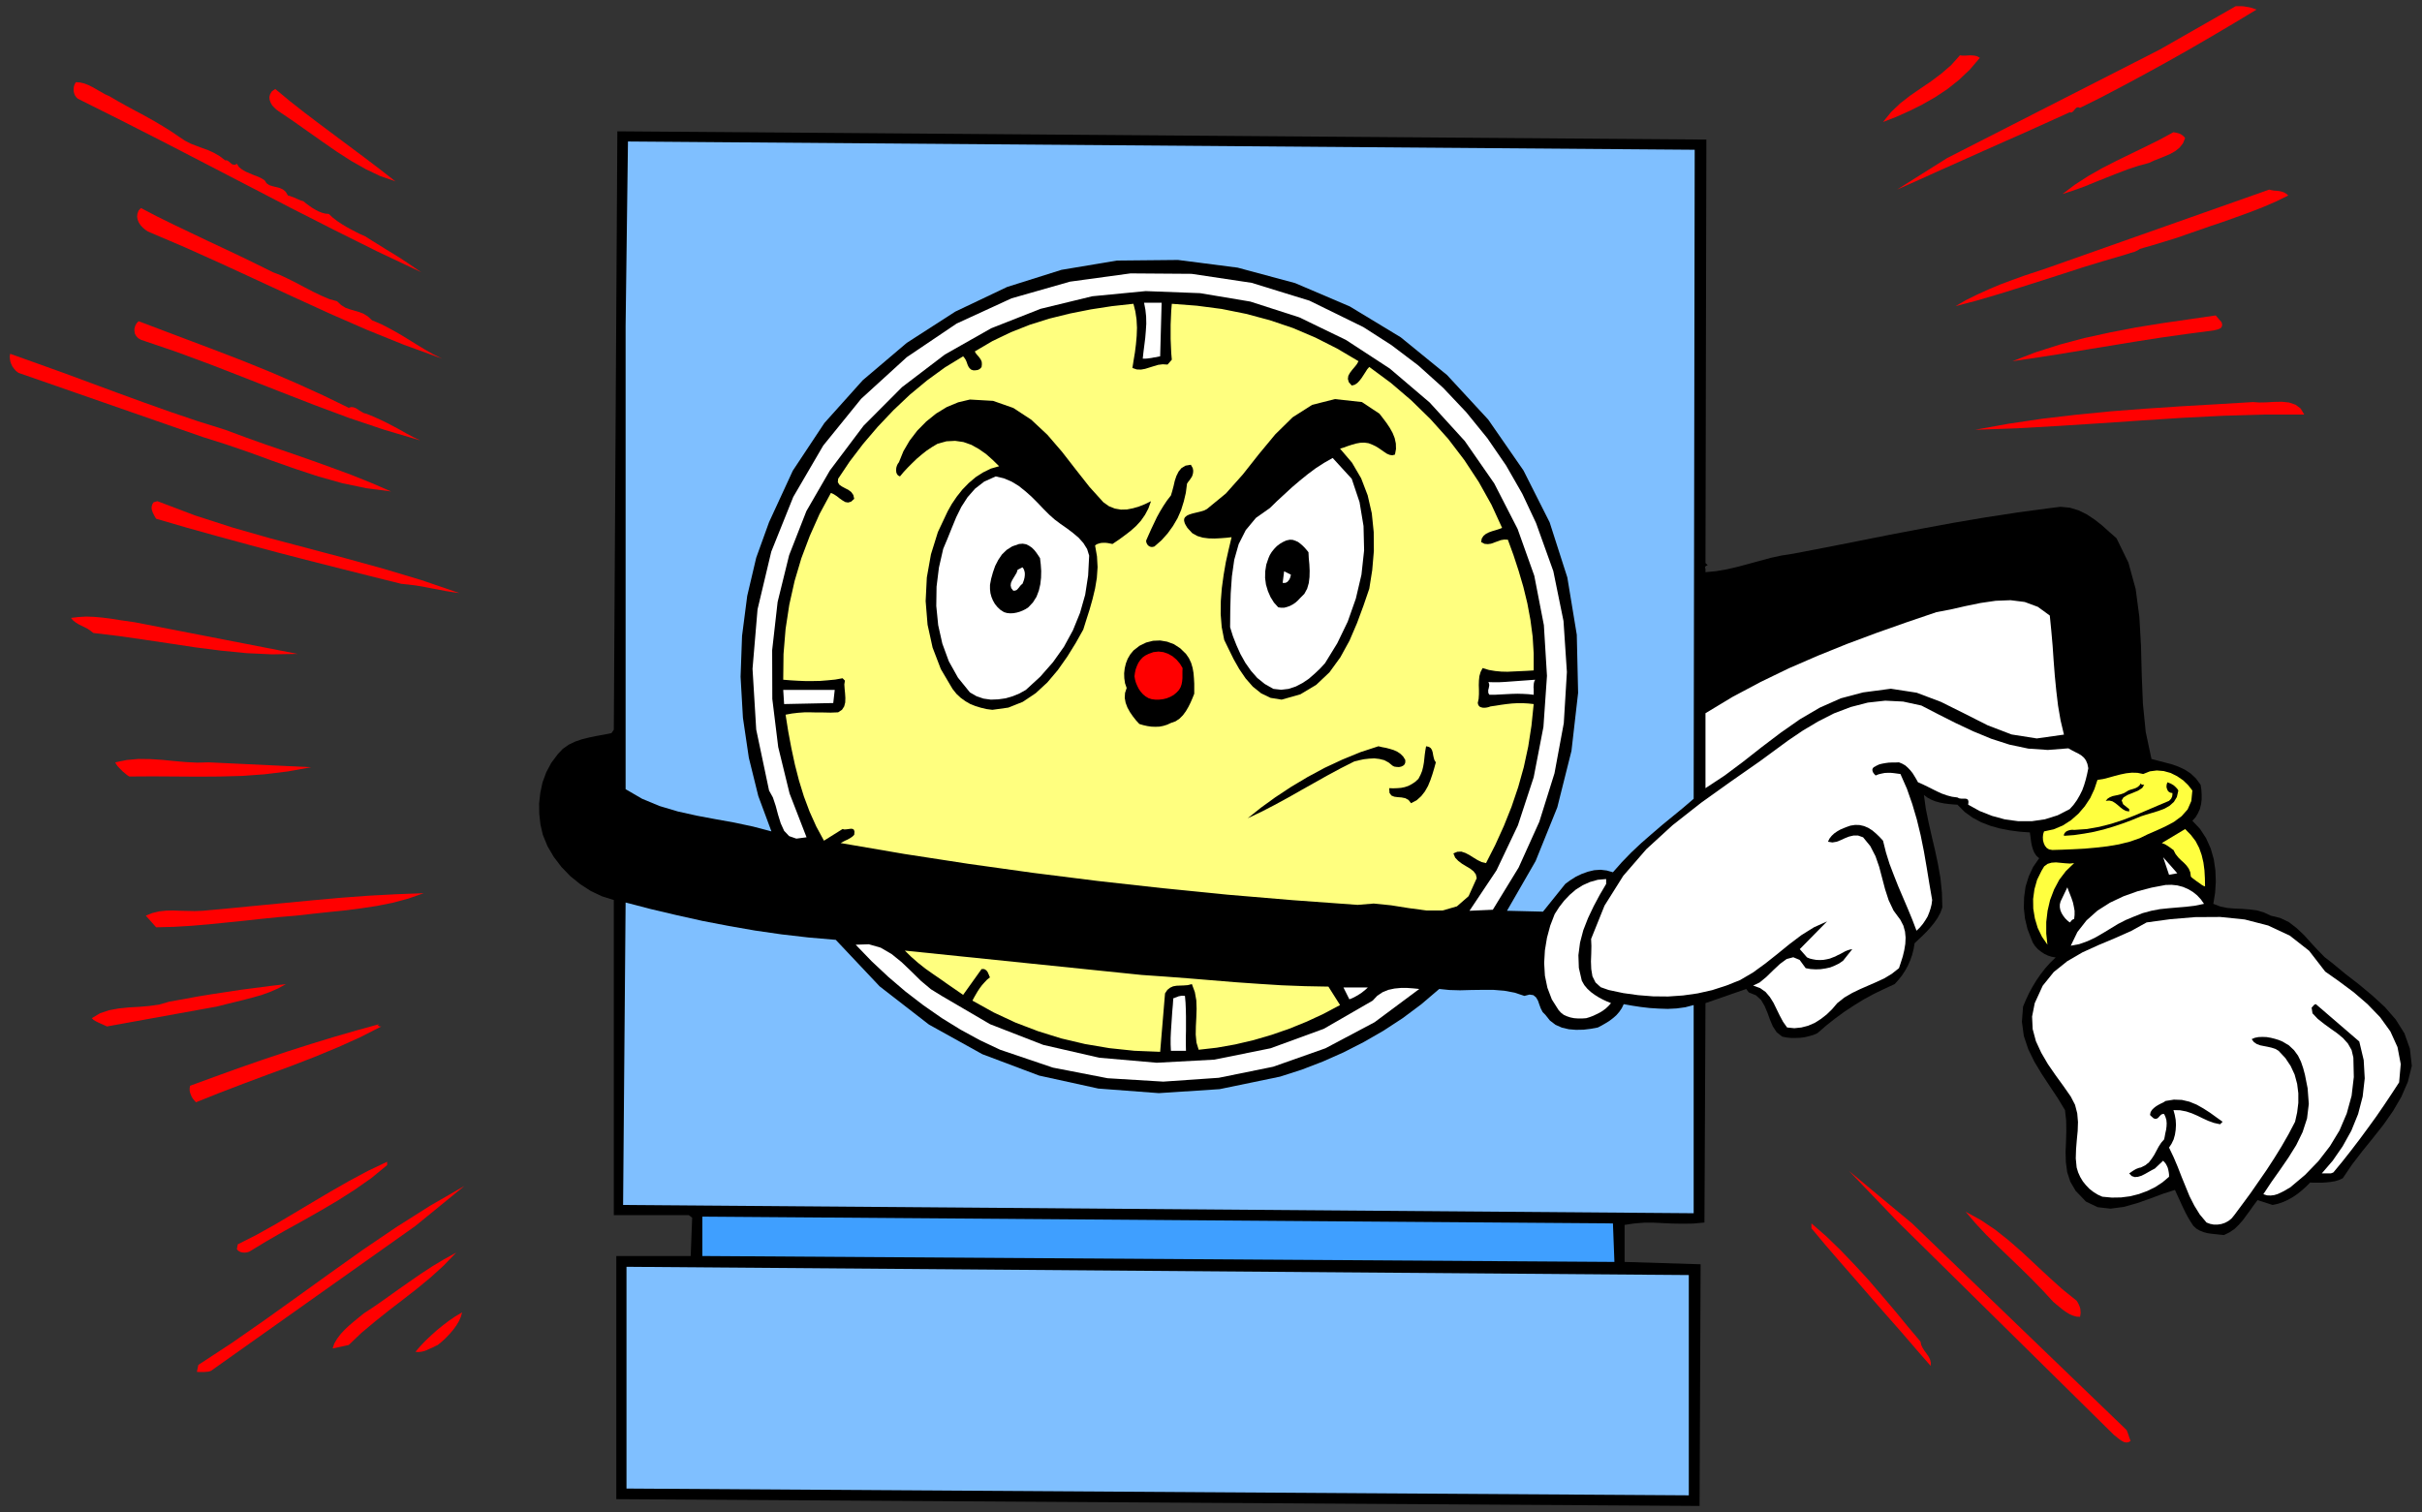
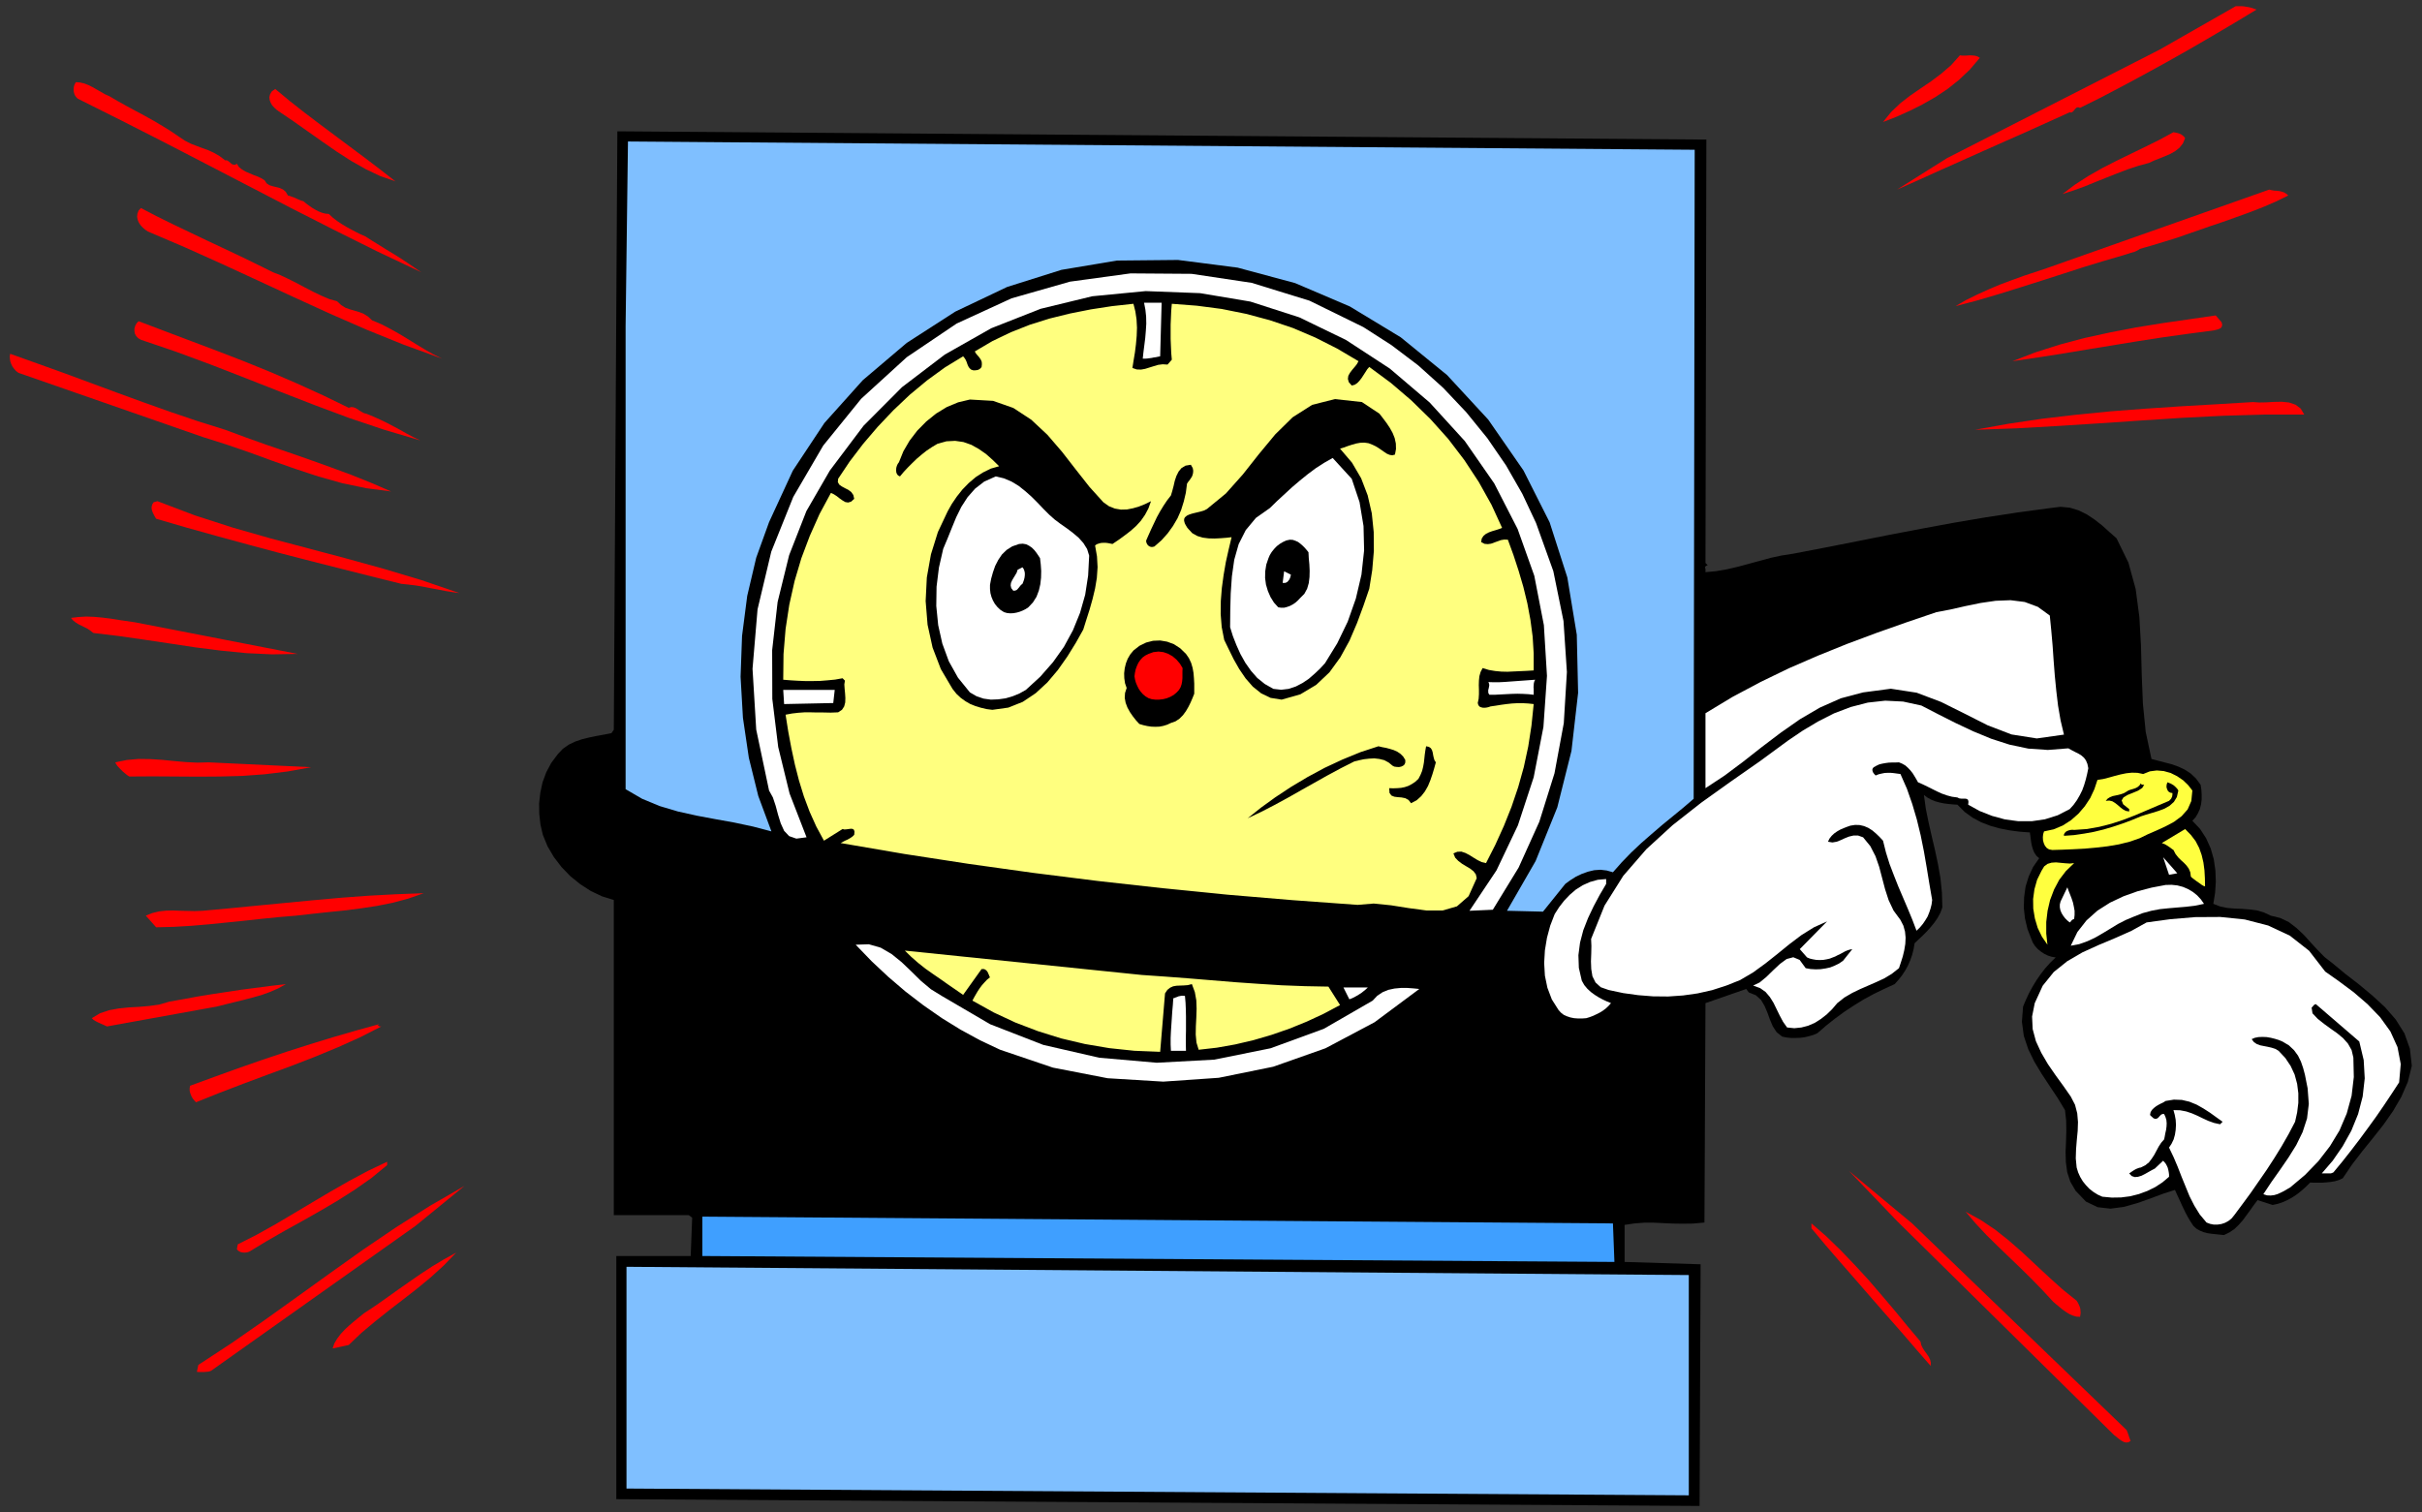
<svg xmlns="http://www.w3.org/2000/svg" xmlns:ns1="http://sodipodi.sourceforge.net/DTD/sodipodi-0.dtd" xmlns:ns2="http://www.inkscape.org/namespaces/inkscape" version="1.0" width="1378.204mm" height="860.721mm" id="svg135" ns1:docname="GC000852.WMF">
  <rect width="100%" height="100%" fill="#333333" stroke="none" />
  <ns1:namedview pagecolor="#ffffff" bordercolor="#666666" borderopacity="1" objecttolerance="10" gridtolerance="10" guidetolerance="10" ns2:pageopacity="0" ns2:pageshadow="2" ns2:window-width="640" ns2:window-height="480" id="namedview137" />
  <defs id="defs3">
    <pattern id="WMFhbasepattern" patternUnits="userSpaceOnUse" width="6" height="6" x="0" y="0" />
  </defs>
  <path style="fill:none;stroke:none;" d="  M 0,3252.48   L 5208.32,3252.48   L 5208.32,0   L 0,0   z " id="path5" />
  <path style="fill:#000000;fill-rule:evenodd;fill-opacity:1;stroke:none;" d="  M 3667.947,1211.111   L 3673.026,1216.189   L 3673.026,1216.189   L 3673.66,1216.189   L 3673.343,1216.189   L 3671.756,1216.189   L 3670.169,1216.824   L 3668.582,1217.776   L 3667.312,1219.363   L 3666.995,1221.267   L 3667.947,1223.488   L 3667.947,1223.488   L 3667.947,1230.788   L 3667.947,1230.788   L 3691.435,1228.567   L 3714.923,1224.441   L 3738.094,1219.045   L 3761.582,1212.698   L 3784.753,1206.35   L 3808.241,1200.003   L 3831.729,1194.925   L 3856.169,1191.116   L 3856.169,1191.116   L 3925.681,1177.786   L 3994.876,1164.139   L 4063.436,1150.492   L 4131.678,1137.479   L 4200.238,1124.784   L 4269.432,1113.041   L 4339.579,1102.251   L 4410.678,1092.729   L 4410.678,1092.729   L 4431.627,1090.19   L 4451.623,1092.094   L 4470.35,1097.807   L 4487.808,1106.376   L 4504.63,1117.485   L 4520.818,1130.18   L 4536.371,1144.144   L 4551.924,1157.792   L 4551.924,1157.792   L 4577.634,1210.476   L 4593.187,1267.287   L 4601.122,1327.271   L 4604.613,1389.159   L 4606.2,1451.683   L 4608.739,1513.889   L 4614.77,1574.507   L 4627.149,1632.588   L 4627.149,1632.588   L 4641.432,1636.396   L 4656.033,1640.205   L 4670.634,1644.013   L 4684.917,1649.091   L 4698.565,1655.439   L 4711.262,1663.69   L 4722.688,1674.481   L 4732.845,1688.129   L 4732.845,1688.129   L 4734.432,1698.602   L 4735.067,1709.075   L 4735.067,1719.866   L 4733.798,1730.022   L 4731.258,1740.178   L 4727.132,1749.382   L 4722.053,1757.951   L 4715.071,1765.569   L 4715.071,1765.569   L 4731.576,1783.024   L 4744.589,1803.019   L 4754.429,1824.918   L 4761.095,1848.087   L 4764.586,1872.207   L 4765.538,1896.645   L 4763.951,1920.766   L 4760.142,1944.252   L 4760.142,1944.252   L 4775.06,1949.965   L 4790.613,1953.138   L 4806.166,1954.408   L 4822.037,1955.043   L 4837.907,1956.312   L 4853.46,1958.216   L 4868.695,1962.66   L 4883.613,1969.642   L 4883.613,1969.642   L 4904.245,1974.72   L 4922.654,1983.607   L 4939.159,1996.302   L 4954.712,2010.901   L 4969.313,2027.087   L 4984.231,2043.273   L 4999.467,2058.825   L 5016.607,2072.155   L 5016.607,2072.155   L 5044.221,2095.006   L 5073.422,2117.54   L 5101.989,2141.343   L 5128.968,2166.098   L 5152.457,2193.075   L 5171.184,2222.909   L 5182.927,2255.916   L 5187.054,2292.732   L 5187.054,2292.732   L 5178.484,2327.326   L 5164.518,2359.381   L 5146.743,2389.849   L 5126.112,2419.365   L 5103.576,2447.929   L 5080.723,2476.176   L 5058.504,2505.057   L 5038.508,2534.573   L 5038.508,2534.573   L 5030.255,2538.382   L 5021.685,2540.921   L 5012.163,2542.508   L 5002.958,2543.46   L 4993.436,2544.094   L 4984.231,2544.094   L 4975.661,2544.094   L 4968.361,2543.777   L 4968.361,2543.777   L 4959.474,2552.664   L 4950.269,2560.915   L 4940.747,2568.532   L 4930.907,2575.197   L 4920.75,2580.91   L 4910.275,2585.671   L 4899.166,2589.479   L 4887.74,2592.018   L 4887.74,2592.018   L 4855.364,2581.545   L 4855.364,2581.545   L 4847.429,2592.018   L 4839.811,2602.809   L 4831.876,2613.6   L 4823.941,2624.391   L 4815.054,2634.547   L 4805.531,2643.751   L 4794.74,2651.05   L 4782.996,2656.763   L 4782.996,2656.763   L 4773.791,2655.811   L 4764.903,2654.859   L 4756.016,2653.907   L 4747.446,2652.637   L 4739.194,2650.416   L 4731.258,2647.242   L 4723.958,2643.116   L 4717.292,2637.086   L 4717.292,2637.086   L 4711.262,2627.882   L 4705.548,2618.361   L 4700.47,2608.839   L 4695.709,2599.001   L 4690.948,2588.845   L 4686.504,2579.006   L 4682.06,2569.485   L 4677.617,2559.646   L 4677.617,2559.646   L 4652.859,2567.58   L 4625.562,2577.736   L 4596.995,2587.892   L 4567.794,2596.144   L 4538.91,2599.953   L 4511.296,2596.779   L 4486.221,2584.719   L 4464.002,2561.55   L 4464.002,2561.55   L 4452.576,2541.873   L 4445.91,2521.561   L 4443.053,2499.979   L 4442.419,2478.08   L 4443.371,2455.864   L 4444.006,2433.33   L 4443.688,2410.479   L 4441.149,2387.945   L 4441.149,2387.945   L 4425.596,2362.237   L 4408.456,2336.53   L 4391.316,2310.505   L 4375.446,2284.163   L 4362.115,2256.868   L 4352.593,2228.304   L 4348.466,2197.836   L 4351.006,2165.146   L 4351.006,2165.146   L 4357.036,2150.864   L 4363.702,2136.582   L 4371.32,2122.618   L 4379.572,2108.97   L 4388.777,2095.641   L 4398.617,2082.946   L 4409.408,2070.885   L 4421.152,2059.46   L 4421.152,2059.46   L 4412.9,2058.19   L 4404.647,2055.651   L 4396.712,2051.843   L 4389.412,2047.082   L 4382.746,2041.687   L 4376.716,2035.022   L 4371.954,2027.722   L 4368.78,2019.787   L 4368.78,2019.787   L 4360.528,1998.523   L 4355.132,1975.989   L 4352.593,1953.138   L 4353.227,1929.97   L 4356.401,1907.119   L 4363.067,1885.537   L 4372.589,1864.908   L 4385.603,1846.182   L 4385.603,1846.182   L 4379.572,1840.787   L 4375.128,1834.122   L 4372.272,1827.14   L 4370.05,1819.84   L 4368.463,1812.223   L 4367.511,1804.606   L 4366.559,1797.306   L 4365.606,1790.641   L 4365.606,1790.641   L 4343.705,1789.054   L 4322.122,1786.198   L 4300.855,1782.072   L 4280.541,1776.359   L 4260.862,1768.742   L 4242.453,1758.904   L 4225.313,1746.526   L 4209.76,1730.974   L 4209.76,1730.974   L 4199.92,1730.34   L 4190.081,1729.388   L 4180.558,1728.118   L 4171.354,1726.214   L 4162.149,1723.675   L 4153.579,1720.184   L 4145.326,1715.74   L 4137.708,1710.027   L 4137.708,1710.027   L 4141.835,1739.861   L 4147.865,1769.377   L 4154.531,1798.893   L 4161.514,1828.409   L 4167.862,1858.243   L 4173.258,1888.711   L 4176.432,1919.814   L 4177.384,1951.869   L 4177.384,1951.869   L 4173.258,1963.294   L 4167.227,1974.403   L 4160.244,1984.559   L 4152.309,1994.397   L 4143.739,2003.919   L 4134.852,2012.805   L 4125.965,2021.057   L 4117.712,2028.992   L 4117.712,2028.992   L 4115.49,2042.004   L 4112.316,2054.382   L 4108.19,2066.125   L 4103.111,2077.55   L 4097.081,2088.341   L 4090.415,2098.497   L 4082.797,2108.018   L 4074.862,2116.905   L 4074.862,2116.905   L 4052.009,2127.378   L 4029.79,2138.169   L 4008.207,2149.912   L 3987.575,2162.607   L 3967.261,2175.937   L 3947.265,2190.536   L 3927.586,2206.088   L 3908.541,2222.591   L 3908.541,2222.591   L 3899.654,2226.4   L 3890.766,2228.939   L 3881.244,2231.161   L 3871.722,2232.43   L 3861.883,2232.747   L 3852.043,2232.747   L 3842.521,2231.795   L 3832.999,2229.891   L 3832.999,2229.891   L 3820.937,2220.37   L 3812.684,2207.675   L 3806.654,2193.393   L 3801.258,2178.476   L 3795.227,2164.194   L 3787.609,2151.182   L 3776.5,2141.026   L 3760.947,2134.678   L 3760.947,2134.678   L 3755.551,2127.378   L 3667.947,2157.847   L 3665.725,2629.786   L 3665.725,2629.786   L 3641.602,2632.008   L 3619.067,2632.325   L 3597.8,2632.008   L 3576.852,2631.056   L 3556.538,2630.104   L 3536.224,2630.104   L 3515.275,2631.691   L 3494.009,2634.864   L 3494.009,2634.864   L 3494.009,2714.526   L 3657.473,2719.604   L 3655.251,3239.468   L 1325.489,3224.868   L 1325.489,2701.831   L 1325.489,2701.831   L 1346.12,2701.831   L 1366.752,2701.831   L 1386.748,2701.831   L 1406.427,2701.831   L 1426.107,2701.831   L 1445.786,2701.831   L 1465.465,2701.831   L 1485.461,2701.831   L 1485.461,2701.831   L 1488.636,2619.313   L 1481.335,2613.917   L 1320.093,2613.917   L 1320.093,1936   L 1320.093,1936   L 1294.7,1928.066   L 1270.577,1916.64   L 1248.042,1902.041   L 1226.775,1884.902   L 1207.731,1865.225   L 1191.226,1843.643   L 1177.577,1820.475   L 1167.42,1795.719   L 1167.42,1795.719   L 1162.342,1773.503   L 1159.803,1750.969   L 1159.485,1728.118   L 1162.024,1705.267   L 1166.786,1683.051   L 1174.721,1661.469   L 1185.513,1641.157   L 1199.796,1622.114   L 1199.796,1622.114   L 1210.588,1610.688   L 1223.284,1601.802   L 1237.25,1595.137   L 1252.168,1590.059   L 1267.721,1586.251   L 1283.274,1583.077   L 1299.144,1580.22   L 1315.014,1577.047   L 1315.014,1577.047   L 1320.093,1569.747   L 1327.711,282.466   L 3669.852,300.239   L 3667.947,1211.111   L 3667.947,1211.111   L 3667.947,1211.111   L 3667.947,1211.111  z " id="path7" />
  <path style="fill:#7fbfff;fill-rule:evenodd;fill-opacity:1;stroke:none;" d="  M 3642.555,1718.279   L 3620.336,1737.322   L 3597.483,1756.047   L 3574.63,1774.773   L 3552.094,1794.132   L 3529.876,1813.493   L 3508.292,1833.805   L 3487.978,1854.752   L 3468.934,1876.333   L 3468.934,1876.333   L 3455.602,1872.525   L 3442.271,1870.938   L 3428.623,1871.89   L 3415.292,1875.064   L 3401.961,1879.824   L 3389.265,1885.854   L 3377.203,1893.472   L 3366.411,1901.406   L 3366.411,1901.406   L 3318.483,1961.073   L 3241.036,1959.168   L 3241.036,1959.168   L 3302.613,1852.213   L 3349.271,1736.687   L 3379.742,1615.132   L 3394.026,1490.403   L 3391.169,1365.356   L 3370.855,1242.214   L 3332.766,1123.515   L 3276.585,1012.115   L 3276.585,1012.115   L 3200.725,902.62   L 3112.169,806.772   L 3012.503,725.524   L 2902.998,659.192   L 2785.558,609.047   L 2661.769,575.722   L 2533.537,559.218   L 2402.131,560.488   L 2402.131,560.488   L 2282.786,580.483   L 2165.981,617.298   L 2054.571,670.3   L 1950.144,737.584   L 1855.557,817.881   L 1773.032,909.92   L 1705.107,1012.433   L 1654.004,1123.197   L 1654.004,1123.197   L 1626.39,1199.685   L 1607.028,1281.886   L 1595.919,1367.895   L 1592.745,1455.809   L 1597.823,1544.039   L 1610.52,1630.049   L 1630.834,1712.249   L 1659.083,1788.42   L 1659.083,1788.42   L 1619.407,1777.946   L 1579.096,1769.377   L 1538.468,1762.077   L 1497.84,1754.46   L 1457.847,1745.574   L 1418.489,1733.831   L 1381.035,1718.279   L 1345.485,1697.65   L 1345.485,1697.65   L 1345.485,701.403   L 1350.564,304.365   L 3644.777,322.138   L 3642.555,1718.279   L 3642.555,1718.279   L 3642.555,1718.279   L 3642.555,1718.279  z " id="path9" />
  <path style="fill:#ffffff;fill-rule:evenodd;fill-opacity:1;stroke:none;" d="  M 3303.565,1125.102   L 3340.701,1228.567   L 3362.602,1335.84   L 3369.903,1445.652   L 3363.237,1555.465   L 3343.241,1663.373   L 3310.548,1767.79   L 3266.111,1866.177   L 3210.565,1956.947   L 3210.565,1956.947   L 3160.414,1959.168   L 3160.414,1959.168   L 3218.5,1872.207   L 3264.524,1775.407   L 3298.486,1671.942   L 3319.435,1563.717   L 3327.053,1453.904   L 3320.387,1344.727   L 3299.756,1238.405   L 3263.889,1137.797   L 3263.889,1137.797   L 3213.739,1040.045   L 3150.258,948.64   L 3074.715,865.805   L 2989.015,792.808   L 2894.745,731.237   L 2794.445,682.678   L 2689.066,648.719   L 2581.148,630.628   L 2581.148,630.628   L 2464.025,626.185   L 2349.124,637.293   L 2238.032,664.27   L 2131.701,706.164   L 2032.035,762.657   L 1939.987,832.797   L 1857.144,915.95   L 1784.776,1012.115   L 1784.776,1012.115   L 1734.308,1099.394   L 1697.171,1194.29   L 1672.414,1294.898   L 1660.67,1398.681   L 1660.987,1503.415   L 1673.683,1606.88   L 1698.124,1706.854   L 1734.625,1801.115   L 1734.625,1801.115   L 1712.724,1803.971   L 1697.171,1798.576   L 1686.38,1787.15   L 1679.079,1770.964   L 1673.366,1752.556   L 1668.287,1733.513   L 1662.257,1715.423   L 1654.004,1700.506   L 1654.004,1700.506   L 1626.39,1569.429   L 1618.455,1438.67   L 1629.246,1310.767   L 1658.765,1186.673   L 1706.059,1068.926   L 1770.492,958.479   L 1852.066,857.87   L 1950.144,768.37   L 1950.144,768.37   L 2057.428,696.008   L 2175.503,641.736   L 2301.196,605.873   L 2431.332,588.1   L 2562.738,589.052   L 2691.923,608.412   L 2816.346,646.814   L 2932.199,703.625   L 2932.199,703.625   L 2992.507,742.345   L 3049.957,785.826   L 3103.916,834.384   L 3153.432,886.751   L 3198.821,942.61   L 3239.131,1001.325   L 3274.046,1062.261   L 3303.565,1125.102   L 3303.565,1125.102   L 3303.565,1125.102   L 3303.565,1125.102   L 3303.565,1125.102  z " id="path11" />
  <path style="fill:#ffffff;fill-rule:evenodd;fill-opacity:1;stroke:none;" d="  M 2495.131,766.466   L 2490.37,767.418   L 2485.926,768.37   L 2481.165,769.005   L 2476.721,769.957   L 2471.96,770.591   L 2467.199,771.226   L 2462.438,771.544   L 2457.677,771.544   L 2457.677,771.544   L 2459.264,756.944   L 2461.169,742.028   L 2463.073,726.793   L 2464.343,711.559   L 2465.295,696.325   L 2464.977,681.091   L 2463.39,666.174   L 2460.534,651.258   L 2460.534,651.258   L 2498.305,651.258   L 2495.131,766.466   L 2495.131,766.466   L 2495.131,766.466   L 2495.131,766.466  z " id="path13" />
  <path style="fill:#ffff7f;fill-rule:evenodd;fill-opacity:1;stroke:none;" d="  M 2921.725,776.939   L 2918.233,783.287   L 2913.472,789.317   L 2908.077,795.664   L 2903.315,802.012   L 2899.824,808.359   L 2898.872,815.024   L 2900.776,822.007   L 2907.124,829.306   L 2907.124,829.306   L 2913.472,827.719   L 2919.186,823.911   L 2923.947,818.833   L 2928.39,813.12   L 2932.517,806.772   L 2936.643,800.425   L 2940.452,794.395   L 2944.896,789.317   L 2944.896,789.317   L 2991.237,823.593   L 3035.039,861.044   L 3076.302,901.351   L 3114.708,944.197   L 3149.305,989.582   L 3180.411,1036.871   L 3207.708,1085.747   L 3230.561,1135.575   L 3230.561,1135.575   L 3223.896,1138.114   L 3216.913,1140.336   L 3209.295,1142.557   L 3202.312,1145.096   L 3195.964,1148.27   L 3190.568,1152.713   L 3186.759,1158.426   L 3185.49,1166.043   L 3185.49,1166.043   L 3192.79,1169.852   L 3199.773,1170.487   L 3206.756,1169.534   L 3213.739,1166.995   L 3220.722,1164.456   L 3227.705,1161.917   L 3235.005,1160.648   L 3242.94,1160.965   L 3242.94,1160.965   L 3255.002,1193.973   L 3266.111,1227.932   L 3276.268,1262.526   L 3284.838,1297.755   L 3291.503,1333.618   L 3296.264,1369.482   L 3298.486,1405.98   L 3298.486,1442.161   L 3298.486,1442.161   L 3283.251,1443.113   L 3269.285,1443.748   L 3255.319,1444.383   L 3241.988,1445.018   L 3228.974,1444.7   L 3215.643,1443.431   L 3202.312,1441.209   L 3188.664,1437.083   L 3188.664,1437.083   L 3184.22,1445.652   L 3181.681,1454.539   L 3180.729,1463.743   L 3180.411,1473.582   L 3180.729,1483.738   L 3180.729,1493.576   L 3180.094,1503.098   L 3178.189,1512.302   L 3178.189,1512.302   L 3179.459,1516.745   L 3181.998,1519.919   L 3185.49,1521.506   L 3189.616,1522.458   L 3193.742,1522.458   L 3198.186,1521.823   L 3201.995,1520.871   L 3205.486,1519.601   L 3205.486,1519.601   L 3216.595,1518.014   L 3228.34,1516.11   L 3240.084,1514.523   L 3251.828,1513.254   L 3263.572,1512.619   L 3275.316,1512.619   L 3286.742,1513.254   L 3298.486,1514.523   L 3298.486,1514.523   L 3293.725,1560.86   L 3286.742,1605.928   L 3277.22,1650.043   L 3265.159,1693.207   L 3250.875,1735.418   L 3234.37,1776.677   L 3215.961,1817.301   L 3195.964,1856.656   L 3195.964,1856.656   L 3186.442,1854.434   L 3177.555,1849.991   L 3168.667,1844.595   L 3160.097,1839.2   L 3151.527,1834.757   L 3142.957,1831.9   L 3134.387,1832.218   L 3125.817,1835.709   L 3125.817,1835.709   L 3129.626,1844.913   L 3136.292,1851.895   L 3144.227,1857.925   L 3153.114,1863.321   L 3161.684,1868.399   L 3168.985,1874.111   L 3174.063,1880.776   L 3175.968,1889.028   L 3175.968,1889.028   L 3158.51,1927.748   L 3133.435,1949.647   L 3102.647,1958.534   L 3067.732,1958.534   L 3029.961,1953.456   L 2991.872,1947.426   L 2954.418,1943.617   L 2919.821,1946.473   L 2919.821,1946.473   L 2779.844,1936.317   L 2640.186,1924.574   L 2500.527,1910.61   L 2360.868,1895.058   L 2221.844,1877.603   L 2083.138,1858.243   L 1945.066,1836.978   L 1807.946,1813.493   L 1807.946,1813.493   L 1811.438,1811.588   L 1814.929,1809.684   L 1818.738,1807.78   L 1822.547,1806.193   L 1826.356,1803.971   L 1830.165,1801.749   L 1833.656,1799.21   L 1837.148,1795.719   L 1837.148,1795.719   L 1837.783,1789.054   L 1836.513,1784.928   L 1833.656,1783.024   L 1829.847,1782.707   L 1825.086,1783.342   L 1820.325,1783.976   L 1815.881,1784.294   L 1812.073,1783.342   L 1812.073,1783.342   L 1772.079,1808.414   L 1772.079,1808.414   L 1755.574,1777.946   L 1741.291,1746.208   L 1728.912,1713.201   L 1718.438,1679.242   L 1709.55,1644.648   L 1701.933,1609.102   L 1695.267,1573.555   L 1689.554,1537.374   L 1689.554,1537.374   L 1703.202,1534.835   L 1716.851,1533.248   L 1730.182,1532.296   L 1743.513,1532.296   L 1757.479,1532.614   L 1771.445,1532.614   L 1786.363,1532.931   L 1802.55,1532.296   L 1802.55,1532.296   L 1810.803,1526.901   L 1815.564,1519.601   L 1817.786,1511.032   L 1818.103,1501.511   L 1817.468,1491.355   L 1816.516,1481.516   L 1815.881,1472.312   L 1817.151,1464.06   L 1817.151,1464.06   L 1812.073,1458.982   L 1812.073,1458.982   L 1796.202,1461.839   L 1780.014,1463.426   L 1764.144,1464.695   L 1747.957,1465.013   L 1731.769,1465.013   L 1715.899,1464.378   L 1700.028,1463.426   L 1684.475,1462.156   L 1684.475,1462.156   L 1685.11,1406.932   L 1689.554,1352.978   L 1697.489,1300.928   L 1708.916,1249.831   L 1723.516,1200.637   L 1741.608,1152.713   L 1762.557,1105.742   L 1786.997,1060.357   L 1786.997,1060.357   L 1793.346,1063.213   L 1799.694,1067.339   L 1805.724,1072.1   L 1812.073,1076.543   L 1818.103,1080.034   L 1824.134,1080.986   L 1830.482,1079.082   L 1837.148,1073.052   L 1837.148,1073.052   L 1835.243,1064.8   L 1830.8,1058.453   L 1824.451,1053.692   L 1817.468,1050.201   L 1810.486,1046.392   L 1805.09,1042.584   L 1801.916,1037.188   L 1802.55,1029.889   L 1802.55,1029.889   L 1827.626,992.438   L 1856.192,954.988   L 1887.615,918.172   L 1921.26,882.626   L 1956.81,848.984   L 1993.946,818.198   L 2032.352,790.269   L 2071.394,766.466   L 2071.394,766.466   L 2074.568,770.274   L 2077.107,774.4   L 2079.011,778.843   L 2080.598,783.604   L 2082.503,788.047   L 2085.042,791.856   L 2088.534,795.03   L 2093.295,796.616   L 2093.295,796.616   L 2094.882,796.616   L 2097.103,796.616   L 2099.643,796.299   L 2102.182,795.982   L 2104.721,795.03   L 2106.943,793.76   L 2109.165,791.856   L 2111.069,789.317   L 2111.069,789.317   L 2111.704,783.604   L 2111.387,778.526   L 2109.8,774.4   L 2107.578,770.909   L 2105.039,767.418   L 2101.865,763.927   L 2099.008,760.435   L 2096.469,755.992   L 2096.469,755.992   L 2134.24,733.776   L 2173.916,714.733   L 2214.861,698.547   L 2257.394,685.217   L 2301.196,674.426   L 2345.95,665.54   L 2391.339,658.557   L 2437.68,653.479   L 2437.68,653.479   L 2441.807,669.983   L 2444.346,687.121   L 2445.298,704.894   L 2444.663,722.668   L 2443.076,740.441   L 2440.854,758.214   L 2437.998,775.352   L 2435.459,791.538   L 2435.459,791.538   L 2444.663,794.712   L 2453.868,795.03   L 2462.756,793.443   L 2471.96,790.586   L 2481.165,787.73   L 2490.687,784.873   L 2500.527,783.604   L 2511.001,784.239   L 2511.001,784.239   L 2520.206,773.765   L 2520.206,773.765   L 2518.936,759.166   L 2518.302,744.249   L 2517.667,729.015   L 2517.667,713.781   L 2517.667,698.547   L 2518.302,683.313   L 2518.936,668.396   L 2520.206,653.479   L 2520.206,653.479   L 2574.165,657.605   L 2627.489,664.588   L 2679.544,675.061   L 2730.646,688.708   L 2780.479,705.529   L 2829.042,726.159   L 2876.019,749.962   L 2921.725,776.939   L 2921.725,776.939   L 2921.725,776.939   L 2921.725,776.939   L 2921.725,776.939  z " id="path15" />
  <path style="fill:#000000;fill-rule:evenodd;fill-opacity:1;stroke:none;" d="  M 2372.93,1080.351   L 2384.991,1088.921   L 2397.687,1093.999   L 2410.701,1096.22   L 2423.715,1095.903   L 2436.728,1093.364   L 2449.742,1089.555   L 2462.438,1084.477   L 2475.452,1078.13   L 2475.452,1078.13   L 2469.738,1093.999   L 2462.438,1107.646   L 2453.551,1120.341   L 2443.394,1131.449   L 2431.65,1141.923   L 2419.271,1151.444   L 2406.257,1160.965   L 2392.609,1170.169   L 2392.609,1170.169   L 2387.848,1169.217   L 2383.086,1168.265   L 2378.008,1167.63   L 2372.93,1167.63   L 2367.851,1167.947   L 2363.09,1169.217   L 2358.646,1170.804   L 2355.155,1173.343   L 2355.155,1173.343   L 2359.281,1196.829   L 2360.551,1219.997   L 2358.964,1243.166   L 2355.155,1266.017   L 2349.759,1288.551   L 2343.411,1311.085   L 2336.428,1332.984   L 2329.762,1354.248   L 2329.762,1354.248   L 2313.575,1383.129   L 2295.482,1412.328   L 2275.168,1441.209   L 2252.633,1467.869   L 2227.557,1491.037   L 2199.626,1509.763   L 2168.52,1522.14   L 2134.24,1526.901   L 2134.24,1526.901   L 2121.861,1525.314   L 2109.8,1522.458   L 2098.056,1518.967   L 2086.946,1514.523   L 2076.472,1508.493   L 2066.315,1501.193   L 2057.11,1492.624   L 2048.54,1481.833   L 2048.54,1481.833   L 2023.465,1439.305   L 2005.69,1392.968   L 1994.899,1343.774   L 1990.772,1292.994   L 1993.312,1242.214   L 2002.199,1192.386   L 2017.117,1144.462   L 2038.066,1100.029   L 2038.066,1100.029   L 2046.953,1084.16   L 2057.745,1068.291   L 2069.807,1053.057   L 2083.455,1039.092   L 2098.373,1026.397   L 2114.243,1016.241   L 2131.066,1007.99   L 2148.841,1002.912   L 2148.841,1002.912   L 2134.875,989.264   L 2120.591,976.569   L 2105.039,965.778   L 2089.168,956.892   L 2072.028,950.862   L 2054.254,948.323   L 2035.527,949.275   L 2016.165,954.67   L 2016.165,954.67   L 2004.421,961.652   L 1992.994,969.27   L 1982.202,977.839   L 1971.728,986.725   L 1961.888,996.247   L 1952.366,1005.768   L 1943.479,1015.289   L 1935.544,1024.811   L 1935.544,1024.811   L 1931.735,1022.906   L 1929.196,1020.05   L 1927.609,1015.924   L 1927.291,1011.163   L 1927.609,1006.403   L 1928.878,1001.959   L 1930.783,997.833   L 1933.322,994.342   L 1933.322,994.342   L 1942.844,970.856   L 1956.175,948.005   L 1972.68,926.424   L 1992.042,906.746   L 2013.308,889.608   L 2036.161,875.643   L 2060.602,865.487   L 2085.994,859.457   L 2085.994,859.457   L 2135.827,862.313   L 2179.312,877.548   L 2218.035,902.938   L 2252.633,935.31   L 2284.056,971.809   L 2313.892,1010.211   L 2343.093,1047.344   L 2372.93,1080.351   L 2372.93,1080.351   L 2372.93,1080.351   L 2372.93,1080.351   L 2372.93,1080.351  z " id="path17" />
  <path style="fill:#000000;fill-rule:evenodd;fill-opacity:1;stroke:none;" d="  M 2966.797,889.925   L 2974.414,899.764   L 2982.032,909.92   L 2989.015,920.393   L 2995.046,931.184   L 2999.49,942.292   L 3002.029,954.035   L 3002.346,965.778   L 3000.124,977.839   L 3000.124,977.839   L 2994.411,979.426   L 2988.698,978.473   L 2982.667,975.934   L 2976.954,972.126   L 2970.606,967.683   L 2964.575,963.557   L 2958.227,959.748   L 2952.196,956.892   L 2952.196,956.892   L 2943.309,953.401   L 2934.421,952.131   L 2925.534,952.449   L 2916.646,954.035   L 2907.759,956.574   L 2898.872,959.431   L 2890.302,962.605   L 2882.049,965.144   L 2882.049,965.144   L 2907.759,995.294   L 2927.438,1028.936   L 2941.404,1065.435   L 2950.292,1104.155   L 2954.418,1144.462   L 2954.735,1185.403   L 2951.244,1226.345   L 2944.896,1266.334   L 2944.896,1266.334   L 2932.517,1302.515   L 2918.551,1340.283   L 2902.363,1378.051   L 2882.684,1413.915   L 2859.196,1446.287   L 2830.629,1473.264   L 2796.667,1493.576   L 2756.356,1505.002   L 2756.356,1505.002   L 2732.551,1501.193   L 2712.237,1491.355   L 2694.462,1477.073   L 2678.909,1459.3   L 2665.261,1439.305   L 2653.199,1418.041   L 2642.725,1396.776   L 2632.885,1376.464   L 2632.885,1376.464   L 2627.489,1348.852   L 2625.267,1320.923   L 2625.585,1292.677   L 2627.807,1264.747   L 2631.616,1236.818   L 2636.377,1209.207   L 2642.407,1182.229   L 2648.756,1155.57   L 2648.756,1155.57   L 2637.329,1156.839   L 2624.95,1157.792   L 2612.254,1158.426   L 2599.24,1158.109   L 2586.861,1156.522   L 2575.117,1153.031   L 2564.325,1147.001   L 2555.756,1137.797   L 2555.756,1137.797   L 2553.534,1135.258   L 2551.629,1132.084   L 2549.725,1128.91   L 2548.138,1125.736   L 2547.186,1122.563   L 2546.551,1119.389   L 2546.868,1115.898   L 2548.455,1112.724   L 2548.455,1112.724   L 2552.581,1109.233   L 2557.977,1106.694   L 2564.008,1104.79   L 2570.356,1103.203   L 2577.022,1101.616   L 2583.37,1100.029   L 2589.718,1098.125   L 2595.749,1094.951   L 2595.749,1094.951   L 2636.377,1061.626   L 2672.878,1020.685   L 2707.476,976.887   L 2742.708,934.358   L 2780.162,897.542   L 2822.059,870.883   L 2870.94,858.505   L 2929.025,864.852   L 2929.025,864.852   L 2966.797,889.925   L 2966.797,889.925   L 2966.797,889.925   L 2966.797,889.925  z " id="path19" />
  <path style="fill:#ff0000;fill-rule:evenodd;fill-opacity:1;stroke:none;" d="  M 4853.142,20.63   L 4805.214,49.511   L 4756.333,78.392   L 4707.136,106.956   L 4657.62,134.885   L 4609.057,161.545   L 4561.763,186.935   L 4516.374,210.738   L 4473.524,232.003   L 4473.524,232.003   L 4469.716,230.733   L 4466.859,231.05   L 4464.32,232.955   L 4461.78,235.811   L 4459.559,238.668   L 4457.019,240.889   L 4454.48,242.159   L 4451.306,241.524   L 4451.306,241.524   L 4404.965,262.471   L 4358.623,283.418   L 4311.965,304.047   L 4265.623,324.677   L 4218.965,345.624   L 4172.623,366.253   L 4126.282,387.2   L 4079.941,407.83   L 4079.941,407.83   L 4187.859,339.911   L 4644.924,106.639   L 4808.388,13.33   L 4808.388,13.33   L 4814.101,13.33   L 4819.815,13.33   L 4825.528,13.647   L 4831.241,14.599   L 4836.955,15.551   L 4842.35,16.821   L 4847.746,18.725   L 4853.142,20.63   L 4853.142,20.63   L 4853.142,20.63   L 4853.142,20.63   L 4853.142,20.63  z " id="path21" />
  <path style="fill:#ff0000;fill-rule:evenodd;fill-opacity:1;stroke:none;" d="  M 4258.006,124.412   L 4236.422,149.802   L 4212.934,172.018   L 4188.176,191.696   L 4161.831,209.151   L 4134.534,224.703   L 4106.603,238.668   L 4078.354,251.363   L 4049.787,262.471   L 4049.787,262.471   L 4067.244,240.889   L 4086.923,222.164   L 4108.19,205.66   L 4130.726,190.109   L 4153.261,174.875   L 4175.163,158.371   L 4196.111,140.281   L 4215.156,119.016   L 4215.156,119.016   L 4220.552,119.651   L 4226.265,119.651   L 4231.978,119.334   L 4237.374,119.016   L 4243.087,119.334   L 4248.166,119.969   L 4253.244,121.555   L 4258.006,124.412   L 4258.006,124.412   L 4258.006,124.412   L 4258.006,124.412   L 4258.006,124.412  z " id="path23" />
  <path style="fill:#ff0000;fill-rule:evenodd;fill-opacity:1;stroke:none;" d="  M 4699.518,297.065   L 4694.757,308.49   L 4687.456,317.694   L 4678.252,324.994   L 4667.777,331.024   L 4656.033,336.102   L 4644.289,340.863   L 4632.862,345.306   L 4622.071,350.384   L 4622.071,350.384   L 4598.9,356.732   L 4575.729,364.349   L 4552.559,373.235   L 4529.388,382.439   L 4506.217,391.643   L 4483.047,401.165   L 4459.241,409.734   L 4435.753,417.351   L 4435.753,417.351   L 4462.733,397.039   L 4491.299,378.631   L 4520.818,361.81   L 4551.289,346.258   L 4582.395,331.024   L 4613.183,316.108   L 4643.972,300.873   L 4674.443,284.37   L 4674.443,284.37   L 4677.617,285.005   L 4681.108,285.639   L 4684.6,286.591   L 4687.774,287.544   L 4690.948,289.13   L 4694.122,291.352   L 4696.978,293.891   L 4699.518,297.065   L 4699.518,297.065   L 4699.518,297.065   L 4699.518,297.065   L 4699.518,297.065  z " id="path25" />
  <path style="fill:#ff0000;fill-rule:evenodd;fill-opacity:1;stroke:none;" d="  M 4921.385,420.525   L 4894.723,433.537   L 4866.791,445.597   L 4838.224,456.706   L 4809.34,467.179   L 4780.774,477.335   L 4752.525,486.856   L 4725.228,496.378   L 4699.518,505.264   L 4699.518,505.264   L 4688.091,509.39   L 4676.347,513.199   L 4663.968,517.007   L 4651.589,520.816   L 4639.211,524.624   L 4626.514,528.433   L 4614.135,531.924   L 4602.074,535.415   L 4602.074,535.415   L 4598.9,537.637   L 4595.408,539.541   L 4591.282,541.445   L 4586.838,542.715   L 4582.395,543.984   L 4577.951,545.571   L 4573.507,546.841   L 4569.699,548.11   L 4569.699,548.11   L 4525.262,561.123   L 4480.507,574.77   L 4435.436,589.369   L 4390.047,603.969   L 4344.023,618.568   L 4297.999,632.85   L 4251.657,646.497   L 4205.633,658.557   L 4205.633,658.557   L 4228.169,645.545   L 4251.975,633.802   L 4276.415,622.694   L 4301.173,612.22   L 4326.565,602.699   L 4351.958,593.495   L 4377.668,584.926   L 4403.378,576.357   L 4403.378,576.357   L 4880.439,407.83   L 4880.439,407.83   L 4885.518,409.099   L 4890.914,410.051   L 4896.627,410.369   L 4902.023,411.003   L 4907.419,412.273   L 4912.18,413.86   L 4916.941,416.716   L 4921.385,420.525   L 4921.385,420.525   L 4921.385,420.525   L 4921.385,420.525   L 4921.385,420.525  z " id="path27" />
  <path style="fill:#ff0000;fill-rule:evenodd;fill-opacity:1;stroke:none;" d="  M 4777.917,693.151   L 4779.187,698.23   L 4778.552,702.038   L 4776.965,704.894   L 4774.108,706.799   L 4770.617,708.386   L 4766.808,709.338   L 4762.999,710.29   L 4760.142,710.925   L 4760.142,710.925   L 4704.279,718.224   L 4650.002,725.841   L 4596.995,734.093   L 4544.623,742.662   L 4492.251,751.231   L 4438.927,760.118   L 4384.333,768.687   L 4328.152,776.939   L 4328.152,776.939   L 4377.668,757.896   L 4429.405,741.393   L 4483.047,727.111   L 4538.275,715.05   L 4594.456,704.26   L 4651.272,695.056   L 4708.405,686.804   L 4765.221,678.552   L 4765.221,678.552   L 4777.917,693.151   L 4777.917,693.151   L 4777.917,693.151   L 4777.917,693.151  z " id="path29" />
  <path style="fill:#ff0000;fill-rule:evenodd;fill-opacity:1;stroke:none;" d="  M 4955.665,891.83   L 4868.378,891.83   L 4780.774,894.369   L 4692.852,898.812   L 4604.613,904.525   L 4516.057,910.555   L 4426.866,916.268   L 4337.357,921.346   L 4247.531,924.519   L 4247.531,924.519   L 4319.582,911.507   L 4392.268,900.716   L 4465.272,892.147   L 4538.91,884.847   L 4613.818,879.134   L 4689.678,874.056   L 4766.808,869.613   L 4845.842,864.852   L 4845.842,864.852   L 4858.856,865.805   L 4874.091,865.487   L 4890.596,864.535   L 4907.419,864.218   L 4922.972,865.805   L 4936.938,870.565   L 4948.047,878.817   L 4955.665,891.83   L 4955.665,891.83   L 4955.665,891.83   L 4955.665,891.83   L 4955.665,891.83  z " id="path31" />
  <path style="fill:#ffffff;fill-rule:evenodd;fill-opacity:1;stroke:none;" d="  M 2907.124,1029.889   L 2923.947,1080.034   L 2932.517,1131.449   L 2933.786,1183.816   L 2928.073,1236.184   L 2916.012,1287.599   L 2898.554,1337.11   L 2876.019,1383.764   L 2849.674,1426.61   L 2849.674,1426.61   L 2839.199,1438.035   L 2827.455,1449.144   L 2815.077,1459.934   L 2801.428,1469.138   L 2786.827,1476.755   L 2771.592,1481.833   L 2755.404,1483.738   L 2738.582,1481.833   L 2738.582,1481.833   L 2720.172,1471.36   L 2703.984,1458.348   L 2690.336,1442.796   L 2678.274,1425.658   L 2667.8,1406.932   L 2659.23,1387.89   L 2651.612,1368.53   L 2645.581,1349.17   L 2645.581,1349.17   L 2645.899,1313.624   L 2646.851,1276.808   L 2649.39,1239.992   L 2654.469,1204.129   L 2663.991,1170.487   L 2679.227,1140.336   L 2701.128,1113.993   L 2731.281,1092.729   L 2731.281,1092.729   L 2746.517,1077.812   L 2762.704,1062.896   L 2778.892,1047.979   L 2795.715,1033.697   L 2812.537,1020.05   L 2829.995,1007.037   L 2847.769,995.612   L 2866.179,985.138   L 2866.179,985.138   L 2907.124,1029.889   L 2907.124,1029.889   L 2907.124,1029.889   L 2907.124,1029.889  z " id="path33" />
  <path style="fill:#000000;fill-rule:evenodd;fill-opacity:1;stroke:none;" d="  M 2565.278,1007.037   L 2566.23,1012.433   L 2565.912,1017.193   L 2564.96,1021.319   L 2563.373,1025.445   L 2560.834,1029.254   L 2558.295,1033.062   L 2555.438,1036.553   L 2552.899,1040.362   L 2552.899,1040.362   L 2550.36,1060.039   L 2545.916,1078.765   L 2540.203,1097.172   L 2532.585,1114.628   L 2522.745,1131.449   L 2511.319,1147.318   L 2497.988,1162.235   L 2482.752,1175.565   L 2482.752,1175.565   L 2478.943,1176.517   L 2475.452,1176.517   L 2472.595,1175.565   L 2470.056,1173.978   L 2468.151,1172.073   L 2466.564,1169.534   L 2465.295,1166.361   L 2464.977,1162.87   L 2464.977,1162.87   L 2470.373,1150.492   L 2476.087,1137.797   L 2482.117,1125.102   L 2488.148,1112.407   L 2494.814,1100.346   L 2502.114,1088.286   L 2509.732,1076.86   L 2518.302,1065.752   L 2518.302,1065.752   L 2521.158,1056.231   L 2524.015,1045.44   L 2526.554,1034.332   L 2530.046,1023.858   L 2534.807,1014.337   L 2541.155,1006.72   L 2549.725,1001.642   L 2561.151,999.738   L 2561.151,999.738   L 2565.278,1007.037   L 2565.278,1007.037   L 2565.278,1007.037   L 2565.278,1007.037  z " id="path35" />
  <path style="fill:#ffffff;fill-rule:evenodd;fill-opacity:1;stroke:none;" d="  M 2256.759,1107.329   L 2268.185,1117.485   L 2280.882,1127.006   L 2294.53,1136.527   L 2307.544,1146.366   L 2319.923,1156.839   L 2330.08,1168.265   L 2338.015,1180.96   L 2342.459,1195.242   L 2342.459,1195.242   L 2340.237,1238.088   L 2333.889,1279.347   L 2322.779,1318.384   L 2307.544,1355.835   L 2288.182,1391.381   L 2264.694,1424.388   L 2237.397,1455.491   L 2206.291,1484.055   L 2206.291,1484.055   L 2192.643,1491.672   L 2178.042,1497.702   L 2162.807,1502.146   L 2146.936,1504.367   L 2131.066,1505.002   L 2115.196,1502.78   L 2100.278,1497.702   L 2085.994,1489.45   L 2085.994,1489.45   L 2060.284,1457.713   L 2040.605,1422.484   L 2026.639,1384.399   L 2017.752,1344.727   L 2013.626,1303.467   L 2014.26,1261.891   L 2019.339,1220.949   L 2028.544,1180.643   L 2028.544,1180.643   L 2037.748,1158.744   L 2046.953,1135.892   L 2056.475,1112.724   L 2067.585,1090.19   L 2080.916,1069.561   L 2097.103,1051.153   L 2116.783,1035.919   L 2141.54,1024.811   L 2141.54,1024.811   L 2158.998,1028.936   L 2175.503,1035.919   L 2190.738,1045.123   L 2204.704,1056.231   L 2218.353,1068.291   L 2231.366,1081.304   L 2244.063,1094.633   L 2256.759,1107.329   L 2256.759,1107.329   L 2256.759,1107.329   L 2256.759,1107.329   L 2256.759,1107.329  z " id="path37" />
  <path style="fill:#000000;fill-rule:evenodd;fill-opacity:1;stroke:none;" d="  M 2814.124,1187.942   L 2814.759,1200.637   L 2816.029,1213.967   L 2816.664,1227.614   L 2816.346,1241.262   L 2814.759,1254.274   L 2811.268,1266.334   L 2805.237,1277.443   L 2796.349,1286.329   L 2796.349,1286.329   L 2791.271,1291.725   L 2785.875,1296.485   L 2780.162,1300.294   L 2774.131,1303.467   L 2767.783,1305.689   L 2761.752,1307.276   L 2755.087,1307.276   L 2749.056,1306.324   L 2749.056,1306.324   L 2739.851,1296.168   L 2732.551,1284.425   L 2726.838,1271.412   L 2722.711,1257.448   L 2720.807,1243.166   L 2721.124,1228.884   L 2723.346,1214.602   L 2728.107,1200.637   L 2728.107,1200.637   L 2730.964,1193.973   L 2735.09,1187.307   L 2740.169,1180.96   L 2745.882,1174.93   L 2752.547,1169.852   L 2759.53,1165.726   L 2766.513,1162.552   L 2774.131,1160.965   L 2774.131,1160.965   L 2780.162,1161.283   L 2785.875,1163.187   L 2791.588,1165.726   L 2796.667,1169.534   L 2801.428,1173.66   L 2806.189,1178.421   L 2810.315,1183.182   L 2814.124,1187.942   L 2814.124,1187.942   L 2814.124,1187.942   L 2814.124,1187.942   L 2814.124,1187.942  z " id="path39" />
  <path style="fill:#000000;fill-rule:evenodd;fill-opacity:1;stroke:none;" d="  M 2236.762,1200.637   L 2238.349,1214.285   L 2239.302,1228.249   L 2238.984,1242.531   L 2237.397,1256.813   L 2234.223,1270.46   L 2229.144,1283.79   L 2221.527,1295.851   L 2211.687,1306.324   L 2211.687,1306.324   L 2205.974,1310.132   L 2199.626,1313.306   L 2193.278,1315.845   L 2186.612,1317.749   L 2179.629,1319.019   L 2172.646,1319.336   L 2165.981,1318.702   L 2159.315,1316.797   L 2159.315,1316.797   L 2151.38,1311.719   L 2145.032,1305.689   L 2139.636,1299.024   L 2135.51,1291.725   L 2132.336,1284.108   L 2130.114,1275.856   L 2129.162,1267.287   L 2129.162,1258.083   L 2129.162,1258.083   L 2131.701,1244.753   L 2135.51,1231.106   L 2140.271,1217.458   L 2146.936,1204.446   L 2154.871,1192.703   L 2165.028,1182.864   L 2177.09,1175.247   L 2191.691,1170.169   L 2191.691,1170.169   L 2199.626,1169.534   L 2206.926,1170.804   L 2213.274,1173.978   L 2219.305,1178.104   L 2224.701,1183.499   L 2229.144,1189.212   L 2233.271,1195.242   L 2236.762,1200.637   L 2236.762,1200.637   L 2236.762,1200.637   L 2236.762,1200.637   L 2236.762,1200.637  z " id="path41" />
  <path style="fill:#ffffff;fill-rule:evenodd;fill-opacity:1;stroke:none;" d="  M 2198.991,1255.861   L 2196.134,1258.083   L 2193.912,1260.622   L 2192.008,1263.161   L 2190.104,1265.382   L 2188.199,1267.604   L 2185.977,1269.508   L 2182.803,1270.46   L 2179.312,1270.778   L 2179.312,1270.778   L 2174.868,1265.065   L 2173.598,1259.352   L 2174.233,1253.957   L 2176.772,1248.244   L 2179.947,1242.849   L 2183.438,1237.136   L 2186.612,1231.74   L 2188.516,1225.71   L 2188.516,1225.71   L 2198.991,1220.315   L 2198.991,1220.315   L 2201.53,1223.806   L 2203.117,1227.932   L 2204.069,1232.375   L 2204.069,1237.453   L 2203.434,1242.531   L 2202.165,1247.609   L 2200.578,1252.053   L 2198.991,1255.861   L 2198.991,1255.861   L 2198.991,1255.861   L 2198.991,1255.861   L 2198.991,1255.861  z " id="path43" />
  <path style="fill:#ffffff;fill-rule:evenodd;fill-opacity:1;stroke:none;" d="  M 2776.353,1236.184   L 2775.718,1238.723   L 2775.083,1241.579   L 2774.131,1244.118   L 2772.861,1246.657   L 2770.957,1249.196   L 2769.053,1251.418   L 2766.513,1253.005   L 2763.657,1253.957   L 2763.657,1253.957   L 2758.578,1253.957   L 2761.752,1228.884   L 2776.353,1236.184   L 2776.353,1236.184   L 2776.353,1236.184   L 2776.353,1236.184  z " id="path45" />
  <path style="fill:#ffffff;fill-rule:evenodd;fill-opacity:1;stroke:none;" d="  M 4408.456,1324.097   L 4411.63,1356.152   L 4414.487,1388.525   L 4416.709,1420.897   L 4419.248,1453.587   L 4422.422,1485.959   L 4426.231,1518.014   L 4431.627,1549.435   L 4438.927,1580.22   L 4438.927,1580.22   L 4380.524,1588.472   L 4326.248,1579.903   L 4274.828,1560.226   L 4224.678,1534.835   L 4174.21,1509.763   L 4122.156,1490.085   L 4066.61,1481.516   L 4006.937,1489.45   L 4006.937,1489.45   L 3959.009,1502.146   L 3913.937,1522.14   L 3871.087,1547.213   L 3829.824,1576.094   L 3789.196,1606.88   L 3749.203,1638.3   L 3708.893,1668.451   L 3667.947,1695.428   L 3667.947,1695.428   L 3667.947,1534.201   L 3667.947,1534.201   L 3726.35,1498.972   L 3786.657,1466.917   L 3847.599,1437.401   L 3909.811,1410.424   L 3972.657,1385.033   L 4036.456,1361.23   L 4100.255,1338.696   L 4164.688,1316.797   L 4164.688,1316.797   L 4194.842,1311.085   L 4226.9,1303.785   L 4259.275,1297.12   L 4291.968,1292.359   L 4324.026,1291.09   L 4354.497,1294.898   L 4382.746,1305.372   L 4408.456,1324.097   L 4408.456,1324.097   L 4408.456,1324.097   L 4408.456,1324.097   L 4408.456,1324.097  z " id="path47" />
  <path style="fill:#000000;fill-rule:evenodd;fill-opacity:1;stroke:none;" d="  M 2550.677,1406.615   L 2557.025,1415.819   L 2561.786,1425.975   L 2564.96,1436.766   L 2566.865,1447.557   L 2567.817,1458.982   L 2568.452,1470.408   L 2568.452,1481.516   L 2568.452,1492.307   L 2568.452,1492.307   L 2564.643,1501.828   L 2560.517,1511.35   L 2555.756,1520.871   L 2550.36,1530.075   L 2544.012,1538.644   L 2536.711,1545.944   L 2528.141,1551.656   L 2518.302,1555.148   L 2518.302,1555.148   L 2510.049,1558.956   L 2501.796,1561.495   L 2493.544,1563.082   L 2484.974,1563.399   L 2476.087,1563.082   L 2467.517,1561.812   L 2458.947,1559.908   L 2450.377,1557.369   L 2450.377,1557.369   L 2443.394,1549.752   L 2436.411,1540.866   L 2430.063,1531.662   L 2424.667,1521.823   L 2420.858,1511.667   L 2418.953,1501.193   L 2419.588,1490.72   L 2423.08,1479.929   L 2423.08,1479.929   L 2419.588,1469.773   L 2418.001,1458.982   L 2417.684,1448.191   L 2418.953,1437.401   L 2421.493,1426.927   L 2425.302,1417.089   L 2430.698,1407.885   L 2437.68,1399.315   L 2437.68,1399.315   L 2450.694,1389.159   L 2464.977,1382.177   L 2479.895,1378.369   L 2495.131,1377.734   L 2510.049,1380.273   L 2524.65,1385.668   L 2538.298,1394.555   L 2550.677,1406.615   L 2550.677,1406.615   L 2550.677,1406.615   L 2550.677,1406.615   L 2550.677,1406.615  z " id="path49" />
  <path style="fill:#ff0000;fill-rule:evenodd;fill-opacity:1;stroke:none;" d="  M 2543.377,1437.083   L 2543.059,1444.383   L 2543.059,1451.683   L 2543.059,1458.665   L 2542.425,1465.647   L 2541.155,1472.312   L 2538.933,1478.66   L 2535.441,1484.372   L 2530.68,1489.45   L 2530.68,1489.45   L 2524.332,1494.846   L 2517.032,1498.972   L 2509.097,1502.146   L 2501.162,1504.05   L 2492.909,1505.002   L 2484.657,1505.002   L 2477.039,1504.05   L 2470.056,1501.828   L 2470.056,1501.828   L 2463.708,1498.02   L 2457.994,1493.259   L 2453.233,1487.864   L 2449.107,1481.833   L 2445.933,1475.486   L 2443.076,1468.821   L 2441.172,1462.156   L 2439.902,1454.856   L 2439.902,1454.856   L 2440.854,1447.557   L 2442.441,1439.94   L 2444.981,1432.957   L 2448.155,1425.975   L 2452.281,1419.945   L 2457.042,1414.55   L 2463.073,1410.106   L 2470.056,1406.615   L 2470.056,1406.615   L 2480.53,1402.807   L 2491.64,1401.537   L 2502.114,1402.807   L 2512.271,1406.298   L 2521.793,1411.693   L 2530.363,1418.993   L 2537.663,1427.562   L 2543.377,1437.083   L 2543.377,1437.083   L 2543.377,1437.083   L 2543.377,1437.083   L 2543.377,1437.083  z " id="path51" />
  <path style="fill:#ffffff;fill-rule:evenodd;fill-opacity:1;stroke:none;" d="  M 3301.66,1462.156   L 3299.756,1465.965   L 3298.804,1469.773   L 3298.486,1473.899   L 3298.169,1478.025   L 3298.486,1482.468   L 3298.486,1486.594   L 3298.486,1490.72   L 3298.486,1494.528   L 3298.486,1494.528   L 3287.377,1493.259   L 3275.633,1492.624   L 3263.572,1492.307   L 3251.193,1492.624   L 3238.497,1493.259   L 3226.435,1493.894   L 3214.374,1494.528   L 3203.264,1494.528   L 3203.264,1494.528   L 3201.043,1491.037   L 3200.725,1487.864   L 3200.725,1484.372   L 3201.677,1480.881   L 3202.312,1477.707   L 3202.947,1474.216   L 3202.63,1471.043   L 3201.043,1467.234   L 3201.043,1467.234   L 3211.834,1467.552   L 3223.896,1467.552   L 3236.275,1466.917   L 3249.288,1465.965   L 3262.302,1465.013   L 3275.633,1464.06   L 3288.647,1463.108   L 3301.66,1462.156   L 3301.66,1462.156   L 3301.66,1462.156   L 3301.66,1462.156   L 3301.66,1462.156  z " id="path53" />
  <path style="fill:#ffffff;fill-rule:evenodd;fill-opacity:1;stroke:none;" d="  M 1792.076,1512.302   L 1686.38,1514.523   L 1684.475,1484.055   L 1684.475,1484.055   L 1699.393,1484.055   L 1714.311,1484.055   L 1729.229,1484.055   L 1744.148,1484.055   L 1758.113,1484.055   L 1771.445,1484.055   L 1783.823,1484.055   L 1795.25,1484.055   L 1795.25,1484.055   L 1792.076,1512.302   L 1792.076,1512.302   L 1792.076,1512.302   L 1792.076,1512.302  z " id="path55" />
  <path style="fill:#ffffff;fill-rule:evenodd;fill-opacity:1;stroke:none;" d="  M 4448.449,1609.736   L 4456.385,1614.18   L 4463.685,1617.988   L 4470.668,1621.479   L 4476.699,1625.288   L 4482.094,1630.049   L 4486.221,1635.761   L 4489.395,1643.378   L 4491.299,1652.582   L 4491.299,1652.582   L 4488.76,1664.96   L 4485.903,1676.703   L 4482.412,1688.446   L 4478.285,1699.871   L 4472.89,1710.662   L 4466.859,1721.136   L 4459.559,1731.292   L 4451.306,1740.496   L 4451.306,1740.496   L 4425.279,1753.826   L 4397.982,1762.395   L 4369.733,1766.521   L 4340.849,1766.521   L 4312.282,1762.712   L 4284.35,1755.095   L 4257.688,1744.622   L 4232.93,1730.974   L 4232.93,1730.974   L 4233.565,1724.627   L 4232.613,1720.501   L 4230.074,1718.597   L 4226.582,1717.962   L 4222.456,1717.962   L 4218.012,1717.962   L 4213.569,1717.327   L 4209.76,1715.423   L 4209.76,1715.423   L 4198.016,1713.836   L 4187.224,1710.98   L 4176.432,1707.171   L 4165.958,1702.41   L 4155.801,1697.332   L 4145.644,1692.254   L 4135.169,1687.176   L 4125.012,1682.733   L 4125.012,1682.733   L 4121.521,1676.386   L 4117.712,1670.038   L 4113.586,1663.373   L 4108.825,1657.343   L 4103.429,1651.63   L 4097.715,1646.552   L 4091.05,1642.744   L 4084.067,1639.887   L 4084.067,1639.887   L 4076.449,1640.205   L 4069.149,1640.205   L 4061.848,1640.522   L 4054.865,1641.474   L 4047.883,1642.744   L 4041.534,1644.331   L 4035.504,1647.187   L 4029.79,1650.361   L 4029.79,1650.361   L 4027.886,1652.582   L 4026.934,1654.804   L 4026.934,1657.026   L 4027.569,1659.565   L 4028.521,1661.786   L 4030.108,1664.008   L 4032.012,1666.229   L 4033.917,1668.134   L 4033.917,1668.134   L 4040.265,1665.595   L 4046.93,1664.008   L 4053.278,1662.738   L 4059.627,1662.421   L 4066.292,1662.421   L 4072.958,1663.056   L 4079.941,1664.008   L 4087.241,1664.96   L 4087.241,1664.96   L 4101.207,1696.698   L 4112.633,1729.388   L 4122.473,1762.712   L 4130.726,1796.671   L 4137.708,1831.266   L 4143.739,1866.177   L 4149.453,1901.089   L 4155.483,1936   L 4155.483,1936   L 4154.214,1945.521   L 4151.992,1954.408   L 4149.135,1962.977   L 4145.644,1971.546   L 4140.883,1979.481   L 4135.487,1987.415   L 4129.139,1995.032   L 4121.838,2002.014   L 4121.838,2002.014   L 4112.633,1977.894   L 4102.794,1954.091   L 4092.637,1930.287   L 4082.48,1906.484   L 4072.958,1882.363   L 4063.753,1858.243   L 4056.135,1833.805   L 4049.787,1808.414   L 4049.787,1808.414   L 4042.169,1800.163   L 4034.552,1792.863   L 4026.616,1786.198   L 4018.046,1780.803   L 4009.159,1776.994   L 3999.637,1774.773   L 3989.797,1774.455   L 3979.64,1776.042   L 3979.64,1776.042   L 3972.34,1778.581   L 3965.039,1781.437   L 3957.739,1784.611   L 3951.074,1788.42   L 3944.726,1792.863   L 3939.33,1797.941   L 3934.568,1803.971   L 3931.394,1810.636   L 3931.394,1810.636   L 3940.917,1812.223   L 3950.121,1810.636   L 3959.009,1807.145   L 3967.896,1803.019   L 3976.784,1799.528   L 3986.306,1797.306   L 3996.145,1797.306   L 4006.937,1801.115   L 4006.937,1801.115   L 4022.49,1820.157   L 4033.599,1841.739   L 4041.534,1864.59   L 4047.883,1888.711   L 4054.231,1912.832   L 4061.848,1936.317   L 4072.323,1958.534   L 4087.241,1978.846   L 4087.241,1978.846   L 4093.589,1991.224   L 4097.081,2003.919   L 4098.35,2016.931   L 4097.715,2030.261   L 4095.494,2043.908   L 4092.319,2057.238   L 4088.193,2070.251   L 4084.067,2082.628   L 4084.067,2082.628   L 4068.831,2094.689   L 4052.644,2104.527   L 4035.504,2112.462   L 4018.046,2120.079   L 4000.589,2127.696   L 3983.449,2135.948   L 3966.626,2145.786   L 3951.391,2157.847   L 3951.391,2157.847   L 3940.282,2170.859   L 3928.538,2182.285   L 3915.841,2192.123   L 3902.828,2200.375   L 3888.862,2206.405   L 3874.261,2210.214   L 3859.026,2211.801   L 3843.473,2210.214   L 3843.473,2210.214   L 3834.903,2198.153   L 3827.603,2184.506   L 3820.937,2170.859   L 3814.271,2157.212   L 3806.336,2144.517   L 3797.132,2133.726   L 3785.388,2125.474   L 3770.47,2120.079   L 3770.47,2120.079   L 3784.435,2113.414   L 3799.036,2101.353   L 3813.637,2087.072   L 3828.237,2073.424   L 3842.521,2062.951   L 3856.804,2059.142   L 3870.452,2064.855   L 3883.466,2082.628   L 3883.466,2082.628   L 3893.941,2084.532   L 3904.732,2085.167   L 3915.207,2084.85   L 3925.999,2083.263   L 3936.155,2081.041   L 3945.678,2077.233   L 3954.883,2072.789   L 3963.77,2066.759   L 3963.77,2066.759   L 3983.767,2041.687   L 3983.767,2041.687   L 3978.688,2042.639   L 3973.61,2044.226   L 3968.214,2046.447   L 3963.135,2049.304   L 3957.739,2052.16   L 3952.343,2054.699   L 3946.947,2057.555   L 3941.869,2059.46   L 3941.869,2059.46   L 3935.521,2061.999   L 3928.538,2063.586   L 3921.237,2064.855   L 3913.62,2065.173   L 3906.319,2064.855   L 3899.019,2063.586   L 3892.354,2061.999   L 3886.323,2059.46   L 3886.323,2059.46   L 3870.77,2041.687   L 3929.49,1982.02   L 3929.49,1982.02   L 3901.241,1994.715   L 3874.261,2011.536   L 3848.234,2031.213   L 3822.524,2052.16   L 3796.497,2072.789   L 3769.835,2092.149   L 3742.22,2108.336   L 3712.702,2120.079   L 3712.702,2120.079   L 3682.231,2129.917   L 3651.125,2136.9   L 3619.702,2141.343   L 3587.643,2143.565   L 3555.268,2143.247   L 3523.21,2140.708   L 3491.152,2136.265   L 3459.729,2129.6   L 3459.729,2129.6   L 3442.589,2123.57   L 3431.479,2113.414   L 3424.814,2100.084   L 3422.275,2084.532   L 3421.64,2068.029   L 3422.275,2050.89   L 3422.592,2034.704   L 3421.957,2019.787   L 3421.957,2019.787   L 3450.841,1948.06   L 3491.152,1883.95   L 3540.667,1826.822   L 3597.166,1775.09   L 3658.108,1727.166   L 3721.589,1681.781   L 3784.753,1637.666   L 3845.695,1592.915   L 3845.695,1592.915   L 3877.118,1571.651   L 3910.128,1551.974   L 3944.408,1534.518   L 3980.275,1520.871   L 4017.094,1511.35   L 4054.548,1507.224   L 4092.954,1509.128   L 4132.313,1517.697   L 4132.313,1517.697   L 4169.132,1536.74   L 4206.268,1555.465   L 4244.04,1573.238   L 4282.446,1589.107   L 4321.804,1601.802   L 4362.432,1610.371   L 4404.33,1613.227   L 4448.449,1609.736   L 4448.449,1609.736   L 4448.449,1609.736   L 4448.449,1609.736   L 4448.449,1609.736  z " id="path57" />
  <path style="fill:#000000;fill-rule:evenodd;fill-opacity:1;stroke:none;" d="  M 3022.343,1634.809   L 3022.343,1640.205   L 3020.756,1644.331   L 3017.582,1647.187   L 3013.455,1649.091   L 3008.694,1650.043   L 3003.616,1649.726   L 2998.855,1649.091   L 2995.046,1647.187   L 2995.046,1647.187   L 2986.476,1640.205   L 2976.954,1635.127   L 2966.479,1632.588   L 2955.688,1631.318   L 2944.261,1631.953   L 2933.152,1633.222   L 2922.677,1635.444   L 2912.52,1637.983   L 2912.52,1637.983   L 2883.636,1652.582   L 2854.752,1668.134   L 2826.503,1684.003   L 2798.254,1699.871   L 2769.687,1716.058   L 2741.121,1731.609   L 2712.237,1746.526   L 2683.353,1760.173   L 2683.353,1760.173   L 2711.602,1737.639   L 2742.708,1715.106   L 2776.353,1692.889   L 2811.902,1671.625   L 2849.039,1651.63   L 2887.128,1633.857   L 2925.851,1617.988   L 2964.575,1605.293   L 2964.575,1605.293   L 2972.51,1607.197   L 2981.08,1608.784   L 2989.332,1611.006   L 2997.585,1613.545   L 3005.203,1617.036   L 3012.186,1621.797   L 3017.899,1627.509   L 3022.343,1634.809   L 3022.343,1634.809   L 3022.343,1634.809   L 3022.343,1634.809   L 3022.343,1634.809  z " id="path59" />
  <path style="fill:#000000;fill-rule:evenodd;fill-opacity:1;stroke:none;" d="  M 3088.046,1639.887   L 3084.554,1652.582   L 3080.746,1665.277   L 3076.302,1678.29   L 3071.223,1690.668   L 3064.558,1702.41   L 3056.623,1712.567   L 3046.783,1721.453   L 3034.722,1727.801   L 3034.722,1727.801   L 3029.326,1720.818   L 3022.343,1717.01   L 3014.408,1715.423   L 3006.472,1714.788   L 2998.855,1713.836   L 2992.507,1711.297   L 2988.38,1705.584   L 2987.745,1695.428   L 2987.745,1695.428   L 2996.316,1695.746   L 3004.885,1695.428   L 3013.138,1694.793   L 3021.073,1693.207   L 3028.691,1690.668   L 3035.991,1686.859   L 3043.292,1682.098   L 3050.592,1675.433   L 3050.592,1675.433   L 3055.036,1666.864   L 3058.527,1658.295   L 3060.749,1649.409   L 3062.336,1640.522   L 3063.288,1631.953   L 3064.24,1623.066   L 3065.51,1614.18   L 3067.097,1605.293   L 3067.097,1605.293   L 3073.128,1606.563   L 3077.254,1609.419   L 3079.793,1613.545   L 3081.38,1618.94   L 3082.333,1624.653   L 3083.602,1630.366   L 3085.189,1635.444   L 3088.046,1639.887   L 3088.046,1639.887   L 3088.046,1639.887   L 3088.046,1639.887   L 3088.046,1639.887  z " id="path61" />
  <path style="fill:#ffff3f;fill-rule:evenodd;fill-opacity:1;stroke:none;" d="  M 4715.071,1700.506   L 4712.849,1723.04   L 4704.914,1741.13   L 4691.9,1755.73   L 4675.712,1767.79   L 4657.303,1777.629   L 4637.941,1786.515   L 4618.896,1794.767   L 4602.074,1803.019   L 4602.074,1803.019   L 4580.173,1810.636   L 4557.002,1816.349   L 4532.562,1820.475   L 4507.804,1823.331   L 4483.047,1825.553   L 4458.606,1826.822   L 4435.436,1827.774   L 4413.852,1828.409   L 4413.852,1828.409   L 4406.869,1827.14   L 4401.791,1823.966   L 4397.982,1819.205   L 4395.443,1813.493   L 4393.855,1807.462   L 4393.538,1800.797   L 4394.173,1794.45   L 4396.077,1788.42   L 4396.077,1788.42   L 4416.709,1783.976   L 4436.388,1775.725   L 4454.163,1764.299   L 4470.033,1750.334   L 4483.681,1734.466   L 4495.425,1716.693   L 4504.313,1697.65   L 4510.978,1677.655   L 4510.978,1677.655   L 4523.357,1675.751   L 4535.736,1672.577   L 4548.115,1669.086   L 4560.494,1665.912   L 4572.873,1663.373   L 4584.934,1662.104   L 4596.995,1662.421   L 4609.374,1664.96   L 4609.374,1664.96   L 4623.658,1659.247   L 4638.576,1657.343   L 4653.494,1658.612   L 4668.412,1662.738   L 4682.378,1669.721   L 4695.391,1678.607   L 4706.183,1689.081   L 4715.071,1700.506   L 4715.071,1700.506   L 4715.071,1700.506   L 4715.071,1700.506   L 4715.071,1700.506  z " id="path63" />
  <path style="fill:#000000;fill-rule:evenodd;fill-opacity:1;stroke:none;" d="  M 4684.917,1700.506   L 4681.743,1714.471   L 4675.395,1724.944   L 4666.19,1733.196   L 4655.081,1739.544   L 4642.385,1744.304   L 4629.053,1748.43   L 4616.04,1752.239   L 4604.296,1756.047   L 4604.296,1756.047   L 4584.299,1764.299   L 4564.62,1771.599   L 4544.623,1778.264   L 4524.309,1784.294   L 4503.361,1789.372   L 4482.412,1793.18   L 4460.828,1796.354   L 4438.927,1797.941   L 4438.927,1797.941   L 4438.927,1794.767   L 4440.514,1791.911   L 4442.736,1789.372   L 4445.91,1787.467   L 4449.401,1786.198   L 4453.21,1785.246   L 4457.019,1784.928   L 4460.828,1785.246   L 4460.828,1785.246   L 4488.443,1783.342   L 4515.105,1778.581   L 4541.132,1771.916   L 4566.207,1763.664   L 4590.965,1754.143   L 4615.722,1743.669   L 4640.163,1733.196   L 4664.92,1722.723   L 4664.92,1722.723   L 4666.507,1721.136   L 4668.095,1719.549   L 4669.681,1717.645   L 4670.634,1715.423   L 4671.586,1713.519   L 4671.903,1711.297   L 4672.221,1708.758   L 4672.221,1705.902   L 4672.221,1705.902   L 4668.095,1705.267   L 4664.92,1703.68   L 4662.381,1701.141   L 4660.794,1697.65   L 4659.525,1693.841   L 4659.525,1690.033   L 4660.159,1686.224   L 4661.746,1682.733   L 4661.746,1682.733   L 4665.238,1684.32   L 4668.729,1685.59   L 4671.903,1687.494   L 4675.077,1689.398   L 4677.934,1691.937   L 4680.473,1694.476   L 4683.013,1697.332   L 4684.917,1700.506   L 4684.917,1700.506   L 4684.917,1700.506   L 4684.917,1700.506   L 4684.917,1700.506  z " id="path65" />
  <path style="fill:#000000;fill-rule:evenodd;fill-opacity:1;stroke:none;" d="  M 4611.596,1688.129   L 4607.153,1695.111   L 4598.265,1700.824   L 4586.838,1705.584   L 4575.729,1710.027   L 4566.842,1715.423   L 4563.033,1721.771   L 4566.207,1730.022   L 4579.221,1740.496   L 4579.221,1740.496   L 4579.221,1745.574   L 4579.221,1745.574   L 4571.92,1744.304   L 4565.572,1740.813   L 4559.859,1736.37   L 4554.463,1731.609   L 4548.75,1727.166   L 4543.036,1723.675   L 4536.371,1722.088   L 4528.753,1722.723   L 4528.753,1722.723   L 4532.879,1717.962   L 4537.958,1714.788   L 4543.354,1712.567   L 4549.385,1711.297   L 4555.415,1710.027   L 4561.446,1708.441   L 4567.794,1706.219   L 4573.825,1702.728   L 4573.825,1702.728   L 4577.316,1700.506   L 4581.443,1698.919   L 4585.886,1697.65   L 4590.012,1696.38   L 4594.139,1694.793   L 4597.948,1692.572   L 4601.439,1689.398   L 4604.296,1684.955   L 4604.296,1684.955   L 4604.613,1686.224   L 4605.248,1686.859   L 4606.2,1687.494   L 4607.47,1687.811   L 4608.422,1688.129   L 4609.374,1688.129   L 4610.644,1688.129   L 4611.596,1688.129   L 4611.596,1688.129   L 4611.596,1688.129   L 4611.596,1688.129   L 4611.596,1688.129  z " id="path67" />
  <path style="fill:#ffff3f;fill-rule:evenodd;fill-opacity:1;stroke:none;" d="  M 4742.368,1906.801   L 4738.876,1905.532   L 4735.067,1903.31   L 4731.258,1900.454   L 4727.132,1897.597   L 4723.006,1894.741   L 4718.88,1891.567   L 4715.071,1888.711   L 4711.896,1885.854   L 4711.896,1885.854   L 4710.627,1876.333   L 4707.453,1868.716   L 4702.692,1862.051   L 4696.978,1856.021   L 4690.63,1850.308   L 4684.6,1844.278   L 4678.886,1836.978   L 4674.443,1828.409   L 4674.443,1828.409   L 4671.586,1826.505   L 4668.729,1824.283   L 4665.555,1822.062   L 4662.381,1819.84   L 4659.207,1817.936   L 4656.033,1816.032   L 4652.542,1814.762   L 4649.368,1813.493   L 4649.368,1813.493   L 4699.518,1783.342   L 4699.518,1783.342   L 4711.896,1796.037   L 4722.053,1809.367   L 4729.671,1823.966   L 4735.067,1839.2   L 4738.876,1855.386   L 4741.098,1872.207   L 4742.05,1889.346   L 4742.368,1906.801   L 4742.368,1906.801   L 4742.368,1906.801   L 4742.368,1906.801   L 4742.368,1906.801  z " id="path69" />
  <path style="fill:#ffffff;fill-rule:evenodd;fill-opacity:1;stroke:none;" d="  M 4664.92,1881.728   L 4652.224,1843.961   L 4682.695,1878.555   L 4664.92,1881.728   L 4664.92,1881.728   L 4664.92,1881.728   L 4664.92,1881.728  z " id="path71" />
  <path style="fill:#ffff3f;fill-rule:evenodd;fill-opacity:1;stroke:none;" d="  M 4460.828,1856.656   L 4443.053,1873.794   L 4428.77,1892.519   L 4417.661,1913.466   L 4409.091,1936   L 4403.695,1959.168   L 4400.838,1983.289   L 4400.838,2008.045   L 4403.378,2032.165   L 4403.378,2032.165   L 4391.634,2015.027   L 4382.429,1995.984   L 4376.398,1975.672   L 4372.907,1954.725   L 4372.589,1933.778   L 4375.446,1912.832   L 4381.159,1892.519   L 4390.681,1873.159   L 4390.681,1873.159   L 4396.395,1863.638   L 4403.695,1858.243   L 4412.265,1855.704   L 4421.787,1855.069   L 4431.627,1856.021   L 4441.784,1856.973   L 4451.623,1857.608   L 4460.828,1856.656   L 4460.828,1856.656   L 4460.828,1856.656   L 4460.828,1856.656   L 4460.828,1856.656  z " id="path73" />
  <path style="fill:#ffffff;fill-rule:evenodd;fill-opacity:1;stroke:none;" d="  M 3454.333,1901.406   L 3440.367,1925.209   L 3427.353,1949.647   L 3415.292,1975.037   L 3405.135,2001.062   L 3398.152,2027.722   L 3394.66,2054.699   L 3395.613,2081.993   L 3401.961,2109.605   L 3401.961,2109.605   L 3407.357,2119.127   L 3414.022,2127.061   L 3421.64,2134.043   L 3429.892,2140.073   L 3438.463,2145.469   L 3447.35,2150.229   L 3456.237,2154.355   L 3464.807,2157.847   L 3464.807,2157.847   L 3459.411,2163.877   L 3453.698,2169.272   L 3447.35,2174.033   L 3440.684,2178.159   L 3433.701,2181.65   L 3426.401,2185.141   L 3418.783,2187.997   L 3411.483,2190.219   L 3411.483,2190.219   L 3402.596,2190.854   L 3394.026,2190.854   L 3385.456,2190.219   L 3377.521,2188.632   L 3369.903,2186.093   L 3362.92,2182.919   L 3356.889,2178.159   L 3351.811,2172.446   L 3351.811,2172.446   L 3337.527,2149.912   L 3328.005,2124.839   L 3322.609,2098.814   L 3321.022,2071.52   L 3322.609,2044.226   L 3327.053,2017.248   L 3334.036,1991.224   L 3343.558,1966.468   L 3343.558,1966.468   L 3353.08,1951.552   L 3363.872,1937.587   L 3375.933,1924.892   L 3389.265,1913.466   L 3403.865,1904.262   L 3419.418,1897.28   L 3436.241,1892.519   L 3454.333,1890.932   L 3454.333,1890.932   L 3454.333,1901.406   L 3454.333,1901.406   L 3454.333,1901.406   L 3454.333,1901.406  z " id="path75" />
  <path style="fill:#ffffff;fill-rule:evenodd;fill-opacity:1;stroke:none;" d="  M 4740.146,1944.252   L 4720.149,1948.378   L 4701.105,1950.599   L 4682.06,1952.186   L 4663.651,1953.773   L 4645.241,1955.677   L 4626.832,1959.168   L 4608.105,1964.247   L 4589.695,1971.546   L 4589.695,1971.546   L 4572.238,1978.846   L 4555.415,1987.415   L 4539.227,1997.254   L 4523.04,2007.092   L 4506.535,2016.614   L 4489.712,2024.548   L 4471.937,2030.896   L 4453.528,2034.387   L 4453.528,2034.387   L 4467.811,2004.871   L 4487.49,1979.798   L 4510.978,1958.851   L 4537.958,1941.713   L 4566.842,1928.066   L 4596.995,1917.275   L 4627.467,1909.34   L 4657.62,1903.628   L 4657.62,1903.628   L 4670.316,1903.31   L 4682.695,1904.58   L 4694.757,1907.753   L 4705.866,1912.514   L 4716.023,1918.544   L 4725.545,1926.161   L 4733.48,1934.73   L 4740.146,1944.252   L 4740.146,1944.252   L 4740.146,1944.252   L 4740.146,1944.252   L 4740.146,1944.252  z " id="path77" />
  <path style="fill:#ffffff;fill-rule:evenodd;fill-opacity:1;stroke:none;" d="  M 4460.828,1976.942   L 4459.241,1977.259   L 4457.971,1977.894   L 4456.702,1978.846   L 4455.432,1979.798   L 4454.48,1981.068   L 4453.528,1982.337   L 4452.258,1983.607   L 4451.306,1984.241   L 4451.306,1984.241   L 4446.227,1980.115   L 4441.466,1975.355   L 4437.34,1969.959   L 4433.849,1964.247   L 4431.309,1958.216   L 4430.04,1951.869   L 4430.04,1945.521   L 4431.627,1939.174   L 4431.627,1939.174   L 4446.227,1908.706   L 4446.227,1908.706   L 4449.084,1916.64   L 4452.258,1924.574   L 4455.432,1932.826   L 4458.289,1941.395   L 4460.193,1950.282   L 4461.78,1959.168   L 4461.78,1968.055   L 4460.828,1976.942   L 4460.828,1976.942   L 4460.828,1976.942   L 4460.828,1976.942   L 4460.828,1976.942  z " id="path79" />
-   <path style="fill:#7fbfff;fill-rule:evenodd;fill-opacity:1;stroke:none;" d="  M 1797.472,2021.692   L 1891.742,2121.666   L 1997.755,2203.866   L 2112.656,2267.659   L 2234.858,2313.679   L 2362.138,2341.608   L 2492.274,2351.447   L 2623.046,2342.877   L 2753.182,2315.9   L 2753.182,2315.9   L 2799.524,2300.984   L 2844.913,2283.528   L 2889.35,2263.851   L 2932.834,2241.634   L 2975.367,2217.196   L 3016.63,2190.219   L 3056.623,2160.386   L 3095.346,2127.378   L 3095.346,2127.378   L 3117.247,2129.6   L 3140.101,2130.235   L 3163.906,2129.6   L 3188.029,2129.283   L 3211.834,2129.283   L 3235.322,2131.187   L 3257.541,2135.313   L 3278.49,2142.295   L 3278.49,2142.295   L 3289.599,2139.439   L 3297.852,2140.708   L 3303.565,2145.469   L 3307.691,2152.451   L 3310.548,2160.703   L 3313.722,2169.272   L 3317.848,2177.207   L 3323.561,2182.919   L 3323.561,2182.919   L 3333.401,2195.297   L 3345.462,2204.501   L 3359.111,2210.531   L 3374.029,2214.022   L 3389.582,2215.292   L 3405.77,2214.974   L 3421.323,2213.07   L 3436.558,2210.214   L 3436.558,2210.214   L 3444.493,2206.088   L 3452.746,2201.327   L 3460.998,2196.249   L 3468.934,2190.219   L 3476.234,2183.872   L 3482.582,2176.572   L 3487.978,2168.637   L 3492.104,2160.068   L 3492.104,2160.068   L 3509.879,2163.242   L 3528.606,2166.098   L 3547.65,2168.32   L 3567.329,2169.59   L 3586.691,2170.224   L 3605.736,2169.272   L 3624.463,2166.733   L 3642.555,2161.972   L 3642.555,2161.972   L 3642.555,2609.791   L 1340.089,2592.018   L 1345.485,1941.395   L 1345.485,1941.395   L 1400.397,1955.677   L 1455.625,1968.69   L 1511.171,1981.068   L 1567.352,1991.858   L 1623.851,2001.697   L 1680.984,2009.949   L 1738.752,2016.614   L 1797.472,2021.692   L 1797.472,2021.692   L 1797.472,2021.692   L 1797.472,2021.692   L 1797.472,2021.692  z " id="path81" />
  <path style="fill:#ffffff;fill-rule:evenodd;fill-opacity:1;stroke:none;" d="  M 5000.736,2089.928   L 5030.89,2111.192   L 5061.996,2134.361   L 5091.832,2160.068   L 5118.811,2187.997   L 5141.03,2218.783   L 5156.265,2252.425   L 5163.248,2288.923   L 5159.757,2328.278   L 5159.757,2328.278   L 5143.569,2353.033   L 5127.064,2377.789   L 5110.242,2402.227   L 5092.784,2426.347   L 5075.009,2450.468   L 5056.6,2474.589   L 5037.873,2498.392   L 5018.511,2521.878   L 5018.511,2521.878   L 5015.654,2523.148   L 5012.798,2524.1   L 5009.941,2524.1   L 5006.45,2524.1   L 5003.275,2524.1   L 4999.784,2524.1   L 4996.61,2524.1   L 4993.436,2524.1   L 4993.436,2524.1   L 5016.924,2496.805   L 5038.19,2466.02   L 5056.917,2432.378   L 5071.518,2396.514   L 5081.358,2358.746   L 5085.801,2319.709   L 5083.579,2280.354   L 5074.057,2240.365   L 5074.057,2240.365   L 4980.74,2160.068   L 4980.74,2160.068   L 4979.153,2160.386   L 4977.883,2161.02   L 4976.613,2161.972   L 4975.661,2162.925   L 4974.709,2164.194   L 4973.439,2165.464   L 4972.487,2166.733   L 4971.535,2167.368   L 4971.535,2167.368   L 4973.439,2179.746   L 4973.439,2179.746   L 4984.866,2191.806   L 4998.514,2202.597   L 5012.48,2212.753   L 5026.446,2222.591   L 5039.142,2233.065   L 5049.617,2244.808   L 5057.552,2258.773   L 5061.361,2274.959   L 5061.361,2274.959   L 5062.313,2316.852   L 5057.552,2357.159   L 5047.078,2395.245   L 5031.525,2431.743   L 5010.893,2465.702   L 4986.136,2497.757   L 4957.569,2527.273   L 4925.511,2554.251   L 4925.511,2554.251   L 4918.846,2558.059   L 4912.497,2561.867   L 4905.514,2565.359   L 4898.531,2568.532   L 4891.231,2570.754   L 4883.613,2571.706   L 4875.678,2571.389   L 4867.743,2568.85   L 4867.743,2568.85   L 4885.2,2542.508   L 4903.61,2516.483   L 4921.702,2490.14   L 4938.525,2463.163   L 4952.173,2435.234   L 4961.695,2406.035   L 4965.504,2374.615   L 4962.965,2340.973   L 4962.965,2340.973   L 4960.108,2326.691   L 4957.252,2312.092   L 4953.443,2297.81   L 4948.682,2283.845   L 4942.333,2270.833   L 4933.764,2259.09   L 4922.654,2248.616   L 4908.689,2240.365   L 4908.689,2240.365   L 4901.071,2237.191   L 4892.818,2234.652   L 4883.931,2232.43   L 4874.726,2230.843   L 4865.839,2230.526   L 4857.269,2230.843   L 4849.333,2232.43   L 4842.668,2235.287   L 4842.668,2235.287   L 4847.429,2241.634   L 4853.46,2245.76   L 4861.078,2248.616   L 4869.013,2250.203   L 4877.265,2251.79   L 4885.518,2253.694   L 4893.453,2256.233   L 4900.436,2260.359   L 4900.436,2260.359   L 4915.037,2275.911   L 4926.463,2293.049   L 4935.033,2311.457   L 4940.429,2331.452   L 4942.968,2351.764   L 4942.968,2372.393   L 4940.429,2393.023   L 4935.985,2413.018   L 4935.985,2413.018   L 4922.02,2439.677   L 4907.101,2465.702   L 4891.231,2491.41   L 4874.726,2516.8   L 4857.586,2541.555   L 4840.446,2566.311   L 4822.671,2590.432   L 4805.214,2613.917   L 4805.214,2613.917   L 4799.501,2620.9   L 4792.835,2626.295   L 4785.217,2630.421   L 4777.6,2632.96   L 4769.347,2634.229   L 4761.095,2634.229   L 4753.159,2632.643   L 4745.542,2629.786   L 4745.542,2629.786   L 4730.941,2612.331   L 4719.197,2593.288   L 4709.04,2573.293   L 4700.47,2552.346   L 4691.9,2531.399   L 4683.647,2510.135   L 4674.76,2489.188   L 4664.92,2468.559   L 4664.92,2468.559   L 4670.316,2460.307   L 4674.76,2451.103   L 4677.617,2440.947   L 4679.204,2430.473   L 4679.838,2419.683   L 4679.204,2408.892   L 4677.299,2398.418   L 4674.443,2387.945   L 4674.443,2387.945   L 4688.408,2388.262   L 4701.739,2390.801   L 4714.118,2394.927   L 4725.862,2400.005   L 4737.606,2405.718   L 4749.35,2411.113   L 4761.729,2415.557   L 4774.743,2418.413   L 4774.743,2418.413   L 4780.139,2413.018   L 4780.139,2413.018   L 4766.808,2403.496   L 4753.159,2393.658   L 4738.876,2384.454   L 4724.275,2376.202   L 4708.722,2369.854   L 4692.535,2366.046   L 4675.395,2365.411   L 4657.62,2368.267   L 4657.62,2368.267   L 4652.542,2371.441   L 4647.146,2373.98   L 4641.75,2376.837   L 4636.671,2380.01   L 4632.228,2383.502   L 4628.101,2387.628   L 4625.245,2392.388   L 4623.975,2398.418   L 4623.975,2398.418   L 4625.879,2400.323   L 4627.467,2401.91   L 4629.371,2403.496   L 4630.958,2405.083   L 4632.862,2406.035   L 4634.767,2406.67   L 4636.989,2406.67   L 4639.845,2405.718   L 4639.845,2405.718   L 4641.432,2404.448   L 4643.019,2402.862   L 4644.606,2400.957   L 4646.193,2399.37   L 4647.78,2397.784   L 4649.685,2396.831   L 4651.907,2396.197   L 4654.446,2396.514   L 4654.446,2396.514   L 4657.303,2402.862   L 4659.207,2409.209   L 4659.842,2416.191   L 4659.525,2423.174   L 4658.572,2430.473   L 4656.985,2437.456   L 4655.716,2444.438   L 4654.446,2450.786   L 4654.446,2450.786   L 4648.098,2458.085   L 4642.702,2466.337   L 4637.941,2475.224   L 4633.18,2484.11   L 4627.784,2492.362   L 4621.753,2500.296   L 4613.818,2506.644   L 4604.296,2511.405   L 4604.296,2511.405   L 4600.804,2512.039   L 4597.313,2513.309   L 4594.139,2514.578   L 4591.282,2516.165   L 4588.108,2518.07   L 4585.251,2519.974   L 4582.077,2522.195   L 4579.221,2524.1   L 4579.221,2524.1   L 4584.617,2529.812   L 4591.282,2532.034   L 4598.265,2531.399   L 4605.565,2529.178   L 4613.183,2525.369   L 4620.484,2521.243   L 4627.784,2517.117   L 4634.449,2513.626   L 4634.449,2513.626   L 4652.224,2496.805   L 4652.224,2496.805   L 4655.081,2499.979   L 4657.938,2503.47   L 4660.159,2507.596   L 4662.064,2511.722   L 4663.333,2516.483   L 4664.286,2521.561   L 4664.92,2526.321   L 4664.92,2531.399   L 4664.92,2531.399   L 4650.637,2543.46   L 4635.084,2553.616   L 4618.262,2561.867   L 4600.169,2568.532   L 4581.443,2573.293   L 4561.763,2575.832   L 4541.767,2576.149   L 4521.453,2574.245   L 4521.453,2574.245   L 4511.613,2569.802   L 4502.408,2564.089   L 4493.838,2557.424   L 4486.221,2549.49   L 4479.555,2541.238   L 4473.842,2531.717   L 4469.398,2521.878   L 4466.224,2511.405   L 4466.224,2511.405   L 4464.32,2491.727   L 4464.954,2472.05   L 4466.542,2452.372   L 4468.446,2432.695   L 4469.081,2413.653   L 4467.494,2394.927   L 4462.733,2376.519   L 4453.528,2358.746   L 4453.528,2358.746   L 4437.34,2335.578   L 4420.518,2312.409   L 4404.33,2288.923   L 4390.047,2264.485   L 4378.62,2239.73   L 4371.637,2213.705   L 4370.367,2186.728   L 4376.081,2157.847   L 4376.081,2157.847   L 4393.221,2120.396   L 4417.026,2090.88   L 4445.91,2067.711   L 4478.603,2048.669   L 4513.518,2032.8   L 4549.067,2017.883   L 4583.982,2002.332   L 4616.675,1984.241   L 4616.675,1984.241   L 4667.777,1977.259   L 4721.101,1972.816   L 4775.06,1972.498   L 4827.75,1977.894   L 4878.217,1990.906   L 4924.876,2012.805   L 4966.139,2045.178   L 5000.736,2089.928   L 5000.736,2089.928   L 5000.736,2089.928   L 5000.736,2089.928   L 5000.736,2089.928  z " id="path83" />
  <path style="fill:#ffffff;fill-rule:evenodd;fill-opacity:1;stroke:none;" d="  M 2025.37,2142.295   L 2129.479,2203.231   L 2243.745,2247.664   L 2364.042,2275.276   L 2487.831,2286.067   L 2611.619,2279.402   L 2732.551,2254.964   L 2847.135,2213.07   L 2952.196,2152.451   L 2952.196,2152.451   L 2962.036,2141.978   L 2973.462,2134.361   L 2985.841,2129.283   L 2999.172,2126.426   L 3012.821,2125.157   L 3026.469,2125.157   L 3039.8,2126.109   L 3052.496,2127.378   L 3052.496,2127.378   L 2956.005,2199.106   L 2850.626,2254.964   L 2738.264,2294.636   L 2621.141,2318.439   L 2501.796,2326.691   L 2382.134,2319.392   L 2264.377,2296.54   L 2151.062,2258.138   L 2151.062,2258.138   L 2107.895,2237.826   L 2065.998,2214.974   L 2025.37,2189.902   L 1985.694,2162.29   L 1947.288,2132.774   L 1910.151,2101.036   L 1874.602,2067.711   L 1840.322,2032.165   L 1840.322,2032.165   L 1868.571,2031.213   L 1893.963,2038.513   L 1917.451,2052.16   L 1939.035,2069.616   L 1959.984,2089.61   L 1980.615,2109.923   L 2002.199,2128.013   L 2025.37,2142.295   L 2025.37,2142.295   L 2025.37,2142.295   L 2025.37,2142.295   L 2025.37,2142.295  z " id="path85" />
  <path style="fill:#ffff7f;fill-rule:evenodd;fill-opacity:1;stroke:none;" d="  M 2455.455,2097.227   L 2505.605,2100.719   L 2555.756,2104.527   L 2605.906,2108.653   L 2656.056,2112.779   L 2706.206,2116.27   L 2756.356,2119.444   L 2806.506,2121.348   L 2856.974,2122.3   L 2856.974,2122.3   L 2882.049,2161.972   L 2882.049,2161.972   L 2846.817,2180.698   L 2810.633,2197.519   L 2773.179,2212.753   L 2734.773,2226.083   L 2695.732,2237.508   L 2656.373,2246.712   L 2617.015,2253.694   L 2577.974,2258.138   L 2577.974,2258.138   L 2573.213,2242.586   L 2571.626,2225.448   L 2571.943,2207.675   L 2572.896,2188.95   L 2573.53,2170.224   L 2572.896,2151.816   L 2569.721,2134.043   L 2563.373,2116.905   L 2563.373,2116.905   L 2554.486,2119.127   L 2546.233,2119.761   L 2537.981,2120.079   L 2530.363,2120.396   L 2523.063,2121.666   L 2516.715,2124.522   L 2510.684,2129.283   L 2505.605,2136.9   L 2505.605,2136.9   L 2495.131,2262.581   L 2495.131,2262.581   L 2439.585,2260.359   L 2385.626,2254.647   L 2333.254,2245.76   L 2282.151,2233.7   L 2232.318,2218.148   L 2184.073,2199.74   L 2137.097,2177.841   L 2091.39,2152.451   L 2091.39,2152.451   L 2094.882,2145.786   L 2098.691,2139.121   L 2102.817,2132.139   L 2107.26,2125.474   L 2112.021,2119.127   L 2117.417,2113.096   L 2122.813,2107.384   L 2129.162,2102.306   L 2129.162,2102.306   L 2127.892,2100.084   L 2126.94,2097.227   L 2125.67,2094.689   L 2124.718,2092.149   L 2123.131,2089.61   L 2121.226,2087.389   L 2119.005,2085.802   L 2116.465,2084.532   L 2116.465,2084.532   L 2111.069,2084.532   L 2071.394,2140.073   L 2071.394,2140.073   L 2054.888,2128.648   L 2038.701,2117.54   L 2022.513,2106.114   L 2006.325,2095.006   L 1990.138,2083.58   L 1974.902,2071.52   L 1959.984,2058.508   L 1946.018,2044.86   L 1946.018,2044.86   L 2455.455,2097.227   L 2455.455,2097.227   L 2455.455,2097.227   L 2455.455,2097.227  z " id="path87" />
  <path style="fill:#ffffff;fill-rule:evenodd;fill-opacity:1;stroke:none;" d="  M 2941.722,2124.205   L 2936.961,2128.648   L 2932.199,2132.456   L 2927.438,2136.265   L 2922.36,2139.439   L 2917.599,2142.295   L 2912.52,2145.151   L 2907.124,2147.691   L 2902.046,2149.595   L 2902.046,2149.595   L 2889.35,2124.205   L 2889.35,2124.205   L 2895.063,2124.205   L 2901.094,2124.205   L 2907.759,2124.205   L 2914.425,2124.205   L 2921.408,2124.205   L 2928.39,2124.205   L 2935.056,2124.205   L 2941.722,2124.205   L 2941.722,2124.205   L 2941.722,2124.205   L 2941.722,2124.205   L 2941.722,2124.205  z " id="path89" />
  <path style="fill:#ffffff;fill-rule:evenodd;fill-opacity:1;stroke:none;" d="  M 2548.455,2142.295   L 2549.725,2156.894   L 2550.36,2171.494   L 2550.677,2186.728   L 2550.677,2201.962   L 2550.677,2216.879   L 2550.36,2231.795   L 2550.36,2246.395   L 2550.677,2260.359   L 2550.677,2260.359   L 2518.302,2260.359   L 2518.302,2260.359   L 2517.667,2246.712   L 2517.667,2232.747   L 2518.302,2218.783   L 2519.254,2204.501   L 2520.206,2190.219   L 2521.158,2175.937   L 2522.428,2161.655   L 2523.38,2147.373   L 2523.38,2147.373   L 2525.919,2146.738   L 2528.776,2145.469   L 2531.633,2144.517   L 2534.489,2143.247   L 2537.663,2142.613   L 2540.837,2141.978   L 2544.646,2141.978   L 2548.455,2142.295   L 2548.455,2142.295   L 2548.455,2142.295   L 2548.455,2142.295   L 2548.455,2142.295  z " id="path91" />
  <path style="fill:#ff0000;fill-rule:evenodd;fill-opacity:1;stroke:none;" d="  M 4573.825,3076.336   L 4574.777,3079.192   L 4576.047,3082.048   L 4576.999,3084.905   L 4577.951,3087.444   L 4578.903,3090.618   L 4579.855,3093.474   L 4581.125,3096.648   L 4582.395,3099.504   L 4582.395,3099.504   L 4577.634,3102.361   L 4572.873,3102.995   L 4568.111,3102.043   L 4563.35,3099.504   L 4558.907,3096.648   L 4554.463,3093.157   L 4550.337,3089.666   L 4546.528,3086.809   L 4546.528,3086.809   L 4079.941,2626.613   L 3976.466,2518.704   L 4112.316,2631.691   L 4573.825,3076.336   L 4573.825,3076.336   L 4573.825,3076.336   L 4573.825,3076.336  z " id="path93" />
  <path style="fill:#ff0000;fill-rule:evenodd;fill-opacity:1;stroke:none;" d="  M 4466.224,2797.996   L 4468.763,2802.122   L 4470.985,2806.565   L 4472.89,2811.008   L 4474.159,2815.452   L 4474.477,2819.895   L 4474.794,2824.338   L 4474.159,2828.782   L 4473.524,2832.59   L 4473.524,2832.59   L 4465.907,2832.273   L 4458.289,2830.051   L 4450.989,2826.877   L 4443.688,2822.434   L 4436.388,2817.356   L 4429.405,2811.643   L 4422.422,2805.93   L 4415.757,2800.218   L 4415.757,2800.218   L 4392.903,2775.462   L 4369.415,2751.342   L 4345.292,2727.538   L 4320.852,2704.052   L 4296.412,2680.567   L 4272.289,2656.763   L 4249.436,2632.325   L 4227.534,2606.618   L 4227.534,2606.618   L 4260.545,2624.708   L 4291.651,2645.655   L 4321.169,2669.141   L 4349.736,2694.214   L 4377.985,2720.556   L 4406.234,2746.898   L 4435.436,2773.241   L 4466.224,2797.996   L 4466.224,2797.996   L 4466.224,2797.996   L 4466.224,2797.996   L 4466.224,2797.996  z " id="path95" />
  <path style="fill:#3f9fff;fill-rule:evenodd;fill-opacity:1;stroke:none;" d="  M 3472.108,2714.526   L 1513.711,2701.831   L 1510.537,2701.831   L 1510.537,2617.091   L 3468.934,2631.691   L 3472.108,2714.526   L 3472.108,2714.526   L 3472.108,2714.526   L 3472.108,2714.526  z " id="path97" />
  <path style="fill:#ff0000;fill-rule:evenodd;fill-opacity:1;stroke:none;" d="  M 4130.408,2885.91   L 4131.995,2893.209   L 4135.169,2899.874   L 4139.296,2906.222   L 4143.739,2912.252   L 4147.865,2918.282   L 4151.04,2924.63   L 4152.627,2931.294   L 4152.309,2938.277   L 4152.309,2938.277   L 4121.838,2903.365   L 4090.415,2866.867   L 4057.722,2829.734   L 4024.712,2791.966   L 3991.702,2753.881   L 3958.691,2716.113   L 3926.633,2678.98   L 3895.845,2642.164   L 3895.845,2642.164   L 3895.845,2631.691   L 3895.845,2631.691   L 3927.268,2658.985   L 3958.057,2688.818   L 3988.21,2720.239   L 4018.046,2752.611   L 4046.93,2786.253   L 4075.497,2819.895   L 4103.111,2853.537   L 4130.408,2885.91   L 4130.408,2885.91   L 4130.408,2885.91   L 4130.408,2885.91   L 4130.408,2885.91  z " id="path99" />
  <path style="fill:#7fbfff;fill-rule:evenodd;fill-opacity:1;stroke:none;" d="  M 3632.08,3216.616   L 1347.39,3202.017   L 1347.39,2724.999   L 3632.08,2742.773   L 3632.08,3216.616   L 3632.08,3216.616   L 3632.08,3216.616   L 3632.08,3216.616  z " id="path101" />
  <path style="fill:#ff0000;fill-rule:evenodd;fill-opacity:1;stroke:none;" d="  M 385.966,294.843   L 398.027,302.778   L 410.406,309.125   L 422.785,313.886   L 435.481,318.647   L 447.86,323.09   L 460.239,328.803   L 472.301,335.785   L 484.362,344.989   L 484.362,344.989   L 486.901,344.671   L 489.758,345.624   L 492.615,347.845   L 495.471,350.384   L 498.645,352.923   L 501.819,354.193   L 505.628,354.51   L 509.437,352.289   L 509.437,352.289   L 513.881,359.271   L 520.546,364.666   L 528.164,369.11   L 537.051,372.918   L 545.939,376.727   L 554.509,379.9   L 562.444,383.709   L 569.11,387.835   L 569.11,387.835   L 573.236,394.182   L 579.266,398.308   L 586.249,400.53   L 593.867,402.434   L 601.485,404.338   L 608.468,407.512   L 614.499,412.59   L 619.26,420.525   L 619.26,420.525   L 624.021,421.794   L 628.147,423.381   L 631.956,424.65   L 635.447,426.237   L 638.939,427.824   L 642.748,429.411   L 647.191,431.315   L 652.587,432.902   L 652.587,432.902   L 658.301,437.663   L 664.331,442.106   L 670.997,446.867   L 677.98,450.993   L 685.28,454.801   L 692.581,457.658   L 699.881,459.562   L 707.181,460.197   L 707.181,460.197   L 716.069,468.449   L 725.591,475.748   L 735.113,482.096   L 744.635,487.809   L 754.475,493.204   L 764.632,498.599   L 774.789,503.677   L 785.581,508.438   L 785.581,508.438   L 800.499,517.959   L 815.417,527.163   L 830.652,536.685   L 845.888,545.889   L 861.123,555.41   L 876.041,565.249   L 890.959,575.405   L 905.878,585.561   L 905.878,585.561   L 811.291,540.81   L 718.29,494.473   L 625.925,447.502   L 534.195,399.895   L 442.464,352.289   L 351.051,304.999   L 259.321,258.345   L 167.273,212.325   L 167.273,212.325   L 163.782,208.834   L 160.925,204.708   L 159.338,200.265   L 158.386,195.504   L 158.386,190.426   L 159.021,185.666   L 160.608,181.222   L 163.147,176.779   L 163.147,176.779   L 172.352,177.414   L 181.556,179.635   L 190.444,183.127   L 199.331,187.57   L 208.219,192.648   L 217.106,197.726   L 225.993,202.804   L 235.198,206.93   L 235.198,206.93   L 254.242,218.038   L 273.604,228.829   L 292.966,239.302   L 312.01,249.458   L 330.737,259.932   L 349.464,271.04   L 367.874,282.466   L 385.966,294.843   L 385.966,294.843   L 385.966,294.843   L 385.966,294.843   L 385.966,294.843  z " id="path103" />
  <path style="fill:#ff0000;fill-rule:evenodd;fill-opacity:1;stroke:none;" d="  M 850.331,390.056   L 818.273,378.948   L 786.85,364.031   L 755.427,346.258   L 724.321,326.264   L 693.215,304.682   L 662.11,282.783   L 630.686,260.567   L 599.263,239.302   L 599.263,239.302   L 594.502,235.811   L 589.741,231.368   L 585.297,226.607   L 582.123,220.894   L 579.901,214.864   L 579.266,208.834   L 580.854,202.804   L 584.662,196.456   L 584.662,196.456   L 591.963,191.378   L 591.963,191.378   L 623.703,217.721   L 656.079,243.111   L 688.772,267.866   L 721.465,292.304   L 754.157,316.742   L 786.533,340.863   L 818.591,365.301   L 850.331,390.056   L 850.331,390.056   L 850.331,390.056   L 850.331,390.056   L 850.331,390.056  z " id="path105" />
  <path style="fill:#ff0000;fill-rule:evenodd;fill-opacity:1;stroke:none;" d="  M 586.884,585.561   L 603.072,591.908   L 619.895,599.843   L 637.669,608.729   L 655.444,618.25   L 673.219,627.454   L 690.994,636.024   L 708.133,643.323   L 724.956,648.084   L 724.956,648.084   L 733.843,656.336   L 743.048,662.049   L 752.888,665.54   L 762.727,668.396   L 772.567,671.252   L 782.089,675.061   L 791.294,680.774   L 800.181,689.026   L 800.181,689.026   L 819.86,697.277   L 838.905,707.116   L 857.632,717.59   L 876.041,728.698   L 894.451,740.123   L 913.178,751.549   L 931.587,762.022   L 950.949,771.544   L 950.949,771.544   L 868.741,741.71   L 788.755,709.338   L 710.355,675.061   L 632.591,639.515   L 555.144,603.651   L 477.379,567.788   L 398.345,532.241   L 318.041,497.965   L 318.041,497.965   L 312.328,494.156   L 307.249,489.713   L 302.488,484.635   L 298.679,478.922   L 296.14,472.892   L 294.87,466.544   L 295.505,459.879   L 298.045,452.897   L 298.045,452.897   L 303.123,447.502   L 303.123,447.502   L 338.355,465.91   L 373.905,483.365   L 409.772,500.504   L 445.638,517.642   L 481.505,534.463   L 517.055,551.284   L 552.287,568.422   L 586.884,585.561   L 586.884,585.561   L 586.884,585.561   L 586.884,585.561   L 586.884,585.561  z " id="path107" />
  <path style="fill:#ff0000;fill-rule:evenodd;fill-opacity:1;stroke:none;" d="  M 750.031,877.23   L 754.792,875.643   L 759.553,875.961   L 764.314,877.548   L 768.758,880.087   L 773.202,883.26   L 777.963,886.117   L 782.724,888.656   L 787.802,889.925   L 787.802,889.925   L 803.355,896.273   L 818.273,902.938   L 832.557,909.92   L 846.523,917.22   L 860.171,924.519   L 874.137,932.454   L 888.42,940.071   L 903.656,947.37   L 903.656,947.37   L 826.526,924.519   L 750.983,899.129   L 676.075,871.2   L 601.802,842.319   L 527.529,813.12   L 453.256,784.239   L 378.666,756.627   L 303.123,730.919   L 303.123,730.919   L 297.092,727.428   L 292.966,722.985   L 290.109,717.907   L 289.157,712.194   L 289.157,706.799   L 290.744,701.086   L 293.601,695.69   L 298.045,690.93   L 298.045,690.93   L 355.812,712.829   L 412.946,734.41   L 470.079,755.992   L 526.577,777.891   L 582.758,800.742   L 638.621,824.863   L 694.485,850.253   L 750.031,877.23   L 750.031,877.23   L 750.031,877.23   L 750.031,877.23   L 750.031,877.23  z " id="path109" />
  <path style="fill:#ff0000;fill-rule:evenodd;fill-opacity:1;stroke:none;" d="  M 484.362,924.519   L 528.799,941.023   L 574.188,957.209   L 619.577,972.761   L 665.284,988.63   L 710.355,1004.816   L 755.11,1021.319   L 798.594,1038.775   L 841.127,1057.183   L 841.127,1057.183   L 787.802,1050.201   L 736.065,1039.41   L 685.28,1025.128   L 635.13,1008.624   L 585.615,991.169   L 536.099,973.078   L 486.266,955.94   L 436.116,940.071   L 436.116,940.071   L 39.676,802.012   L 39.676,802.012   L 34.28,797.886   L 30.154,793.125   L 26.662,788.365   L 24.123,782.969   L 22.218,777.574   L 21.266,771.861   L 20.949,766.466   L 21.901,761.07   L 21.901,761.07   L 79.669,781.7   L 137.12,802.329   L 194.57,823.593   L 252.021,844.858   L 309.471,865.805   L 367.557,886.434   L 425.642,906.111   L 484.362,924.519   L 484.362,924.519   L 484.362,924.519   L 484.362,924.519   L 484.362,924.519  z " id="path111" />
  <path style="fill:#ff0000;fill-rule:evenodd;fill-opacity:1;stroke:none;" d="  M 988.403,1275.856   L 972.533,1273.634   L 956.98,1271.095   L 941.11,1267.921   L 925.239,1265.065   L 909.369,1261.891   L 893.816,1259.352   L 878.263,1257.448   L 863.028,1255.861   L 863.028,1255.861   L 797.959,1239.675   L 732.574,1223.171   L 666.236,1206.35   L 599.898,1189.212   L 533.56,1171.439   L 467.222,1153.348   L 401.202,1134.94   L 335.816,1115.898   L 335.816,1115.898   L 333.277,1111.772   L 330.737,1107.011   L 328.516,1102.568   L 326.928,1098.125   L 325.976,1093.681   L 326.294,1089.238   L 327.563,1084.795   L 330.42,1080.351   L 330.42,1080.351   L 338.673,1078.13   L 338.673,1078.13   L 418.976,1108.598   L 499.598,1134.623   L 580.536,1157.792   L 662.11,1179.373   L 743.366,1200.955   L 824.939,1223.488   L 906.512,1247.927   L 988.403,1275.856   L 988.403,1275.856   L 988.403,1275.856   L 988.403,1275.856   L 988.403,1275.856  z " id="path113" />
  <path style="fill:#ff0000;fill-rule:evenodd;fill-opacity:1;stroke:none;" d="  M 640.209,1406.615   L 585.297,1407.567   L 530.386,1405.028   L 475.792,1399.633   L 420.881,1392.65   L 366.287,1384.399   L 311.058,1376.147   L 255.829,1368.213   L 200.601,1361.547   L 200.601,1361.547   L 194.57,1356.787   L 188.539,1352.661   L 181.874,1349.17   L 175.208,1345.996   L 168.86,1342.822   L 162.829,1339.014   L 157.116,1334.571   L 152.672,1329.175   L 152.672,1329.175   L 168.543,1327.271   L 185.365,1326.319   L 202.823,1326.953   L 220.28,1328.54   L 238.055,1330.762   L 255.829,1333.618   L 273.287,1336.157   L 290.744,1338.696   L 290.744,1338.696   L 640.209,1406.615   L 640.209,1406.615   L 640.209,1406.615   L 640.209,1406.615  z " id="path115" />
  <path style="fill:#ff0000;fill-rule:evenodd;fill-opacity:1;stroke:none;" d="  M 669.41,1650.361   L 618.307,1659.565   L 568.792,1665.595   L 520.864,1669.086   L 473.253,1670.355   L 425.642,1670.673   L 377.714,1670.355   L 328.516,1670.038   L 278.048,1670.355   L 278.048,1670.355   L 273.604,1667.499   L 269.478,1664.008   L 264.717,1660.199   L 260.591,1656.073   L 256.464,1651.947   L 252.655,1647.822   L 249.799,1643.696   L 247.894,1639.887   L 247.894,1639.887   L 272.652,1634.809   L 297.727,1632.588   L 323.12,1632.905   L 348.512,1634.492   L 373.905,1637.031   L 398.98,1639.253   L 424.055,1640.522   L 448.813,1639.887   L 448.813,1639.887   L 669.41,1650.361   L 669.41,1650.361   L 669.41,1650.361   L 669.41,1650.361  z " id="path117" />
  <path style="fill:#ff0000;fill-rule:evenodd;fill-opacity:1;stroke:none;" d="  M 911.273,1921.401   L 877.628,1933.144   L 844.301,1942.03   L 810.973,1948.695   L 777.328,1953.773   L 743.683,1958.216   L 709.086,1961.707   L 673.536,1965.516   L 637.034,1969.642   L 637.034,1969.642   L 599.263,1972.816   L 561.492,1976.624   L 523.72,1980.75   L 486.266,1984.559   L 448.495,1988.367   L 411.041,1991.541   L 373.27,1993.763   L 335.816,1994.715   L 335.816,1994.715   L 313.597,1969.642   L 313.597,1969.642   L 327.881,1963.929   L 342.481,1960.438   L 357.399,1958.851   L 372.318,1958.534   L 387.87,1959.168   L 403.741,1959.486   L 419.611,1959.803   L 436.116,1959.168   L 436.116,1959.168   L 494.519,1953.773   L 553.239,1948.06   L 612.594,1942.348   L 672.267,1936.635   L 732.256,1931.239   L 791.929,1926.796   L 851.601,1923.622   L 911.273,1921.401   L 911.273,1921.401   L 911.273,1921.401   L 911.273,1921.401   L 911.273,1921.401  z " id="path119" />
  <path style="fill:#ff0000;fill-rule:evenodd;fill-opacity:1;stroke:none;" d="  M 615.133,2116.905   L 598.311,2126.109   L 580.854,2133.726   L 562.444,2140.391   L 543.4,2145.786   L 524.038,2150.864   L 504.676,2155.625   L 485.314,2160.386   L 466.587,2165.146   L 466.587,2165.146   L 230.12,2207.992   L 230.12,2207.992   L 225.993,2206.088   L 221.867,2204.184   L 217.423,2202.279   L 213.297,2200.375   L 209.171,2198.471   L 205.044,2196.249   L 200.918,2193.71   L 197.427,2190.219   L 197.427,2190.219   L 214.884,2179.746   L 234.563,2173.081   L 255.512,2169.272   L 277.413,2167.05   L 299.949,2165.781   L 321.85,2163.877   L 343.434,2160.703   L 364.065,2154.673   L 364.065,2154.673   L 394.536,2149.277   L 425.324,2143.565   L 456.43,2138.487   L 487.853,2133.726   L 519.277,2128.965   L 551.017,2124.839   L 582.758,2120.713   L 615.133,2116.905   L 615.133,2116.905   L 615.133,2116.905   L 615.133,2116.905   L 615.133,2116.905  z " id="path121" />
  <path style="fill:#ff0000;fill-rule:evenodd;fill-opacity:1;stroke:none;" d="  M 812.878,2204.818   L 813.195,2206.088   L 813.83,2206.723   L 814.782,2207.357   L 816.052,2207.675   L 817.004,2207.992   L 817.956,2207.992   L 819.226,2207.992   L 820.178,2207.992   L 820.178,2207.992   L 774.789,2231.161   L 726.86,2252.742   L 677.028,2273.372   L 626.243,2293.049   L 574.505,2312.092   L 522.768,2331.452   L 471.348,2351.129   L 421.516,2371.124   L 421.516,2371.124   L 418.024,2367.315   L 414.85,2363.507   L 412.311,2359.381   L 410.406,2354.938   L 408.819,2350.494   L 407.867,2346.051   L 407.867,2340.973   L 408.819,2335.578   L 408.819,2335.578   L 459.922,2316.852   L 511.659,2298.127   L 563.714,2280.037   L 615.768,2262.581   L 667.505,2246.077   L 718.29,2230.526   L 767.806,2216.244   L 816.052,2202.914   L 816.052,2202.914   L 812.878,2204.818   L 812.878,2204.818   L 812.878,2204.818   L 812.878,2204.818  z " id="path123" />
  <path style="fill:#ff0000;fill-rule:evenodd;fill-opacity:1;stroke:none;" d="  M 810.656,2207.992   L 809.703,2209.262   L 808.434,2210.214   L 807.164,2210.214   L 805.895,2210.214   L 804.308,2210.214   L 802.721,2210.214   L 801.451,2210.214   L 800.181,2210.214   L 800.181,2210.214   L 801.451,2210.531   L 802.721,2210.214   L 803.99,2209.579   L 805.26,2208.944   L 806.529,2208.309   L 807.799,2207.675   L 809.069,2207.675   L 810.656,2207.992   L 810.656,2207.992   L 810.656,2207.992   L 810.656,2207.992   L 810.656,2207.992  z " id="path125" />
  <path style="fill:#ff0000;fill-rule:evenodd;fill-opacity:1;stroke:none;" d="  M 832.557,2506.327   L 798.594,2534.256   L 762.727,2559.329   L 725.908,2582.814   L 688.137,2605.031   L 650.048,2626.613   L 611.642,2647.877   L 573.553,2669.776   L 536.417,2692.309   L 536.417,2692.309   L 532.608,2693.579   L 529.116,2694.214   L 525.307,2694.531   L 521.816,2694.214   L 518.324,2693.579   L 514.833,2691.992   L 511.976,2690.088   L 509.437,2687.231   L 509.437,2687.231   L 511.342,2676.758   L 511.342,2676.758   L 551.97,2656.128   L 592.28,2633.595   L 631.956,2610.109   L 671.314,2586.623   L 710.99,2563.137   L 750.983,2540.286   L 791.294,2518.704   L 832.557,2499.027   L 832.557,2499.027   L 832.557,2506.327   L 832.557,2506.327   L 832.557,2506.327   L 832.557,2506.327  z " id="path127" />
  <path style="fill:#ff0000;fill-rule:evenodd;fill-opacity:1;stroke:none;" d="  M 453.891,2948.75   L 450.4,2950.02   L 446.908,2950.654   L 443.099,2950.972   L 439.29,2951.289   L 435.481,2951.289   L 431.355,2951.289   L 427.229,2951.289   L 423.42,2950.972   L 423.42,2950.972   L 426.594,2936.055   L 426.594,2936.055   L 498.645,2888.766   L 569.744,2839.255   L 640.209,2788.792   L 710.355,2738.329   L 780.819,2688.184   L 851.919,2639.942   L 924.605,2593.923   L 998.878,2551.077   L 998.878,2551.077   L 893.499,2637.086   L 453.891,2948.75   L 453.891,2948.75   L 453.891,2948.75   L 453.891,2948.75  z " id="path129" />
  <path style="fill:#ff0000;fill-rule:evenodd;fill-opacity:1;stroke:none;" d="  M 750.031,2893.209   L 745.587,2894.161   L 741.144,2895.113   L 737.017,2896.066   L 732.574,2897.018   L 728.13,2897.97   L 724.004,2898.922   L 719.56,2899.874   L 715.434,2900.509   L 715.434,2900.509   L 718.925,2890.035   L 724.956,2879.879   L 732.574,2869.723   L 741.779,2859.885   L 751.618,2850.681   L 762.093,2841.794   L 772.567,2833.225   L 782.407,2825.291   L 782.407,2825.291   L 806.847,2809.104   L 831.287,2791.966   L 855.727,2774.51   L 880.168,2757.372   L 904.925,2740.233   L 929.683,2724.047   L 955.076,2708.813   L 981.103,2694.531   L 981.103,2694.531   L 954.441,2722.143   L 926.192,2747.851   L 896.99,2771.971   L 866.837,2795.457   L 836.683,2818.626   L 806.847,2842.429   L 777.645,2866.867   L 750.031,2893.209   L 750.031,2893.209   L 750.031,2893.209   L 750.031,2893.209   L 750.031,2893.209  z " id="path131" />
-   <path style="fill:#ff0000;fill-rule:evenodd;fill-opacity:1;stroke:none;" d="  M 941.427,2893.209   L 935.396,2896.066   L 929.683,2898.922   L 923.652,2901.461   L 917.622,2904.317   L 911.591,2906.539   L 905.56,2907.809   L 899.529,2908.443   L 893.499,2907.809   L 893.499,2907.809   L 903.656,2896.066   L 914.765,2884.323   L 926.826,2872.897   L 939.523,2861.472   L 952.854,2850.681   L 966.185,2840.525   L 979.833,2831.321   L 993.799,2823.069   L 993.799,2823.069   L 991.26,2832.273   L 987.134,2841.794   L 981.42,2851.315   L 974.437,2860.837   L 966.502,2870.041   L 958.25,2878.61   L 949.68,2886.544   L 941.427,2893.209   L 941.427,2893.209   L 941.427,2893.209   L 941.427,2893.209   L 941.427,2893.209  z " id="path133" />
</svg>